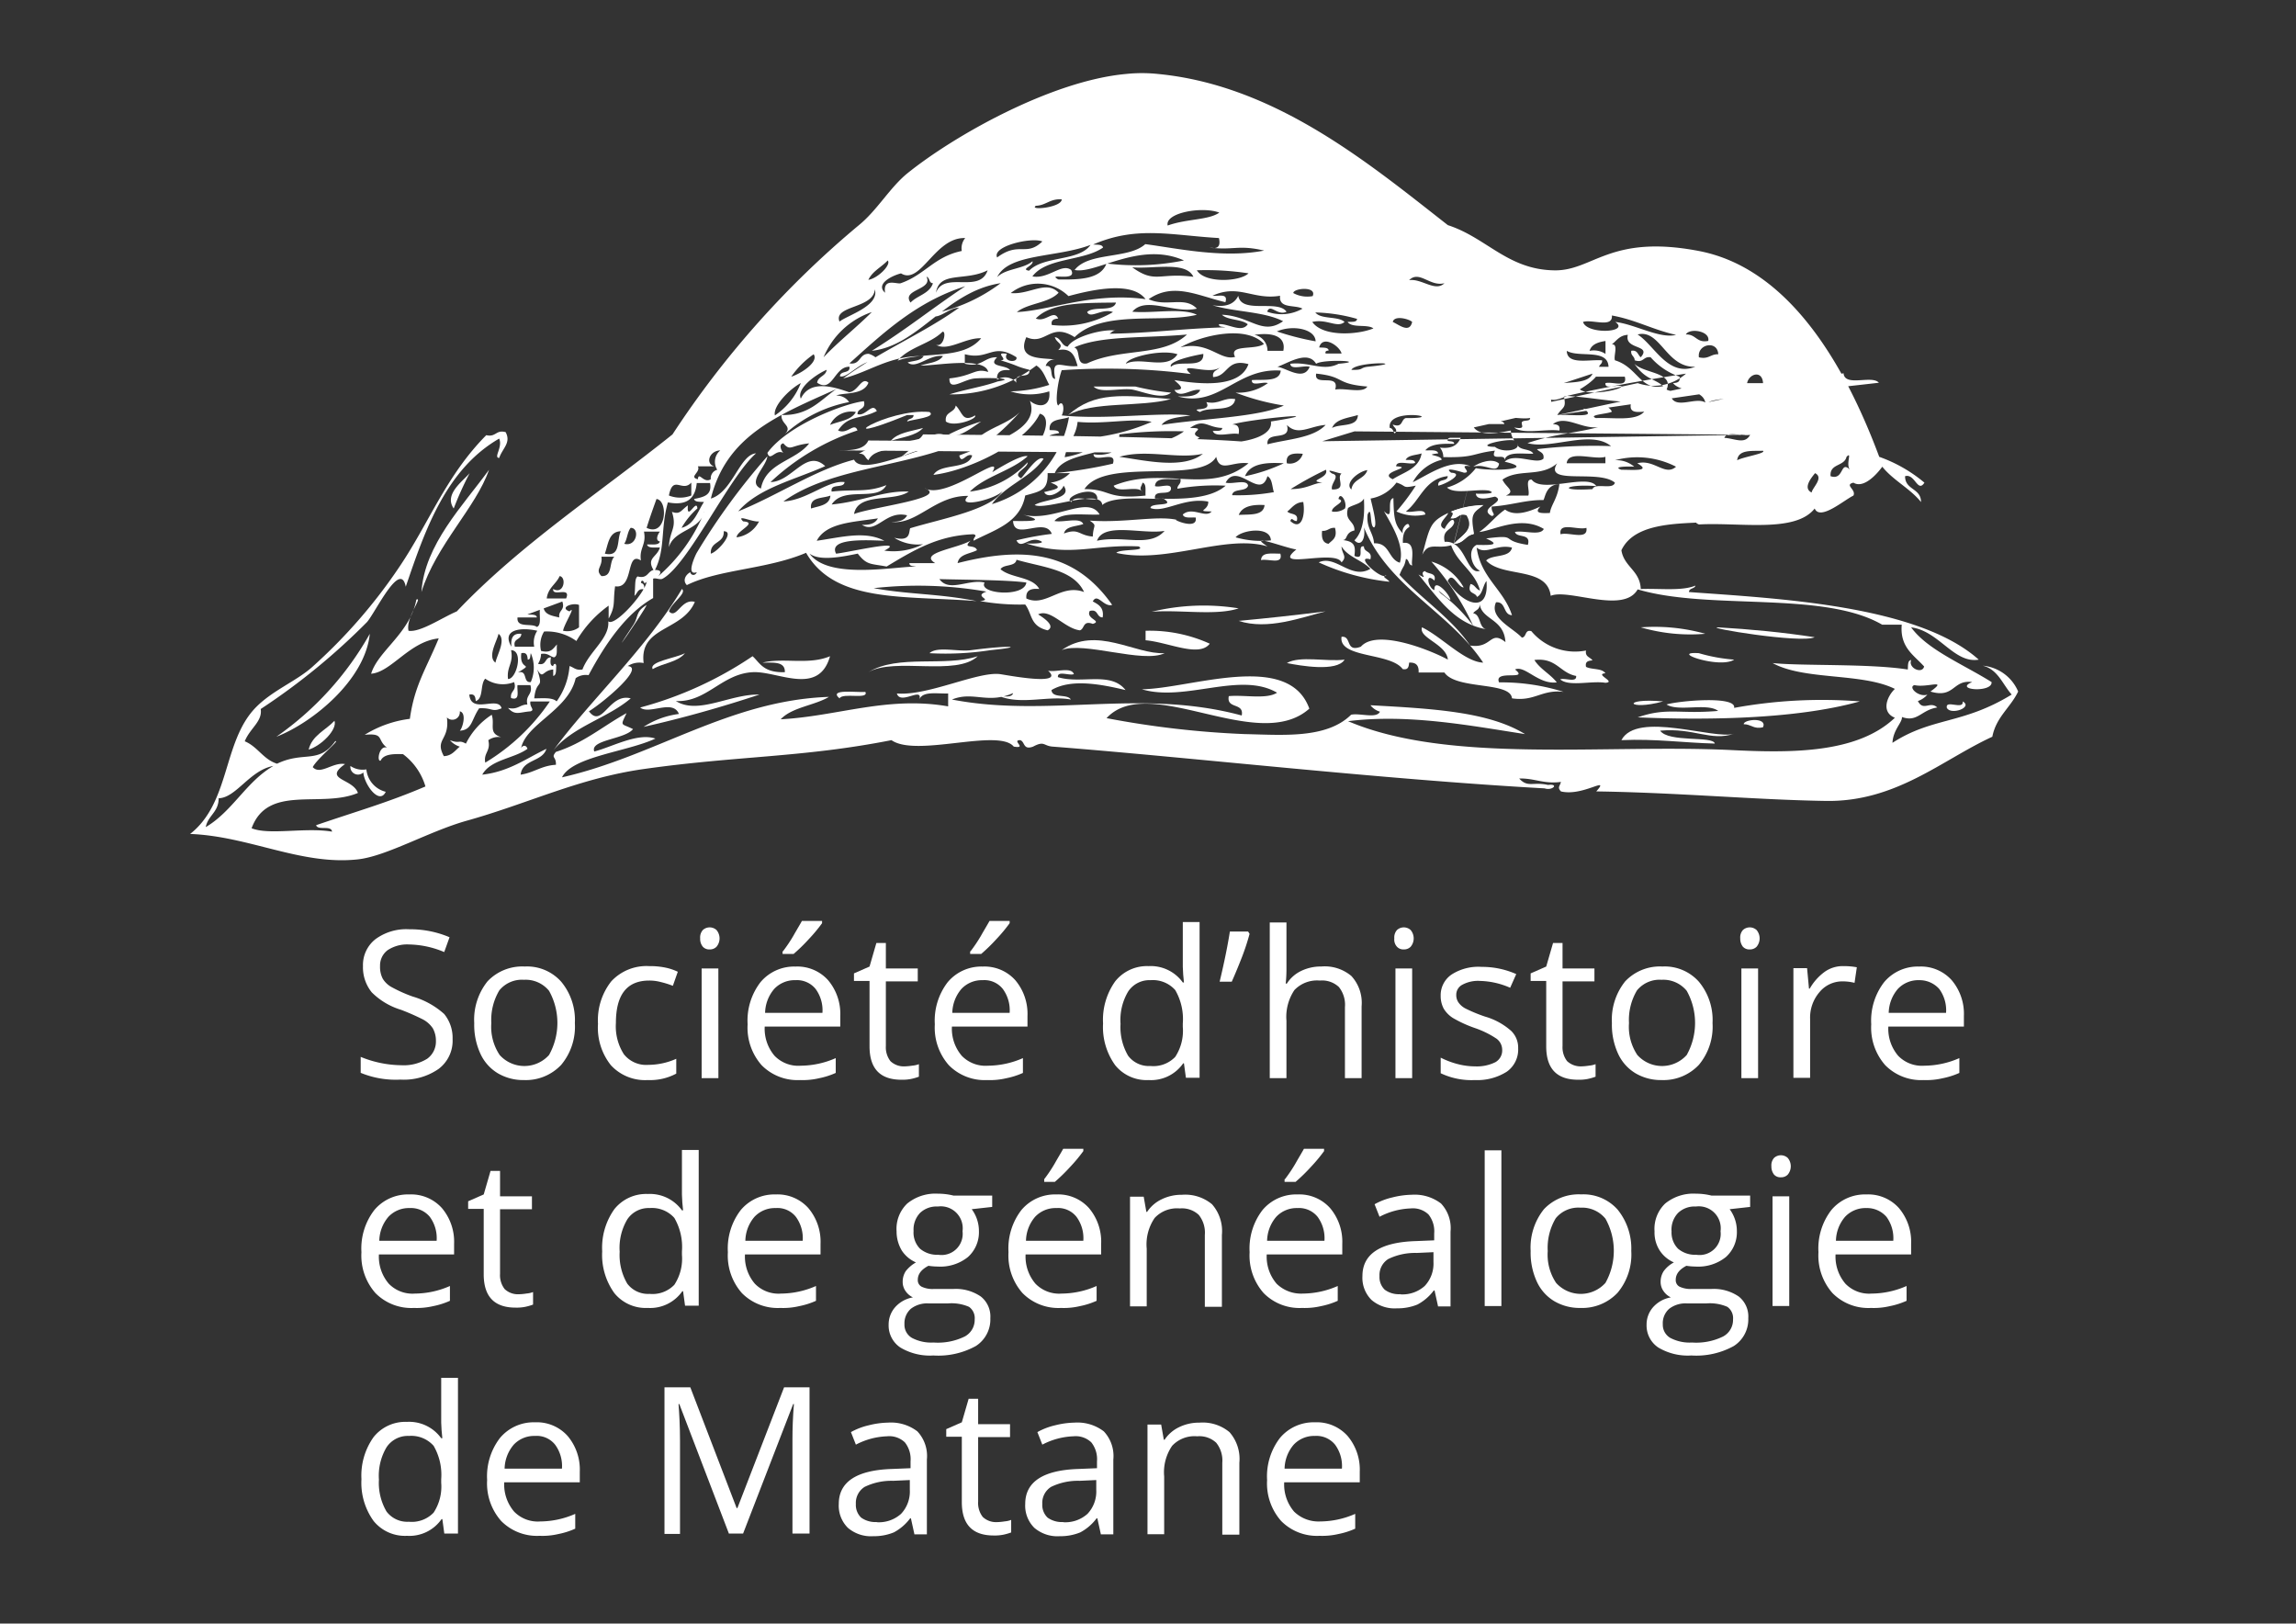
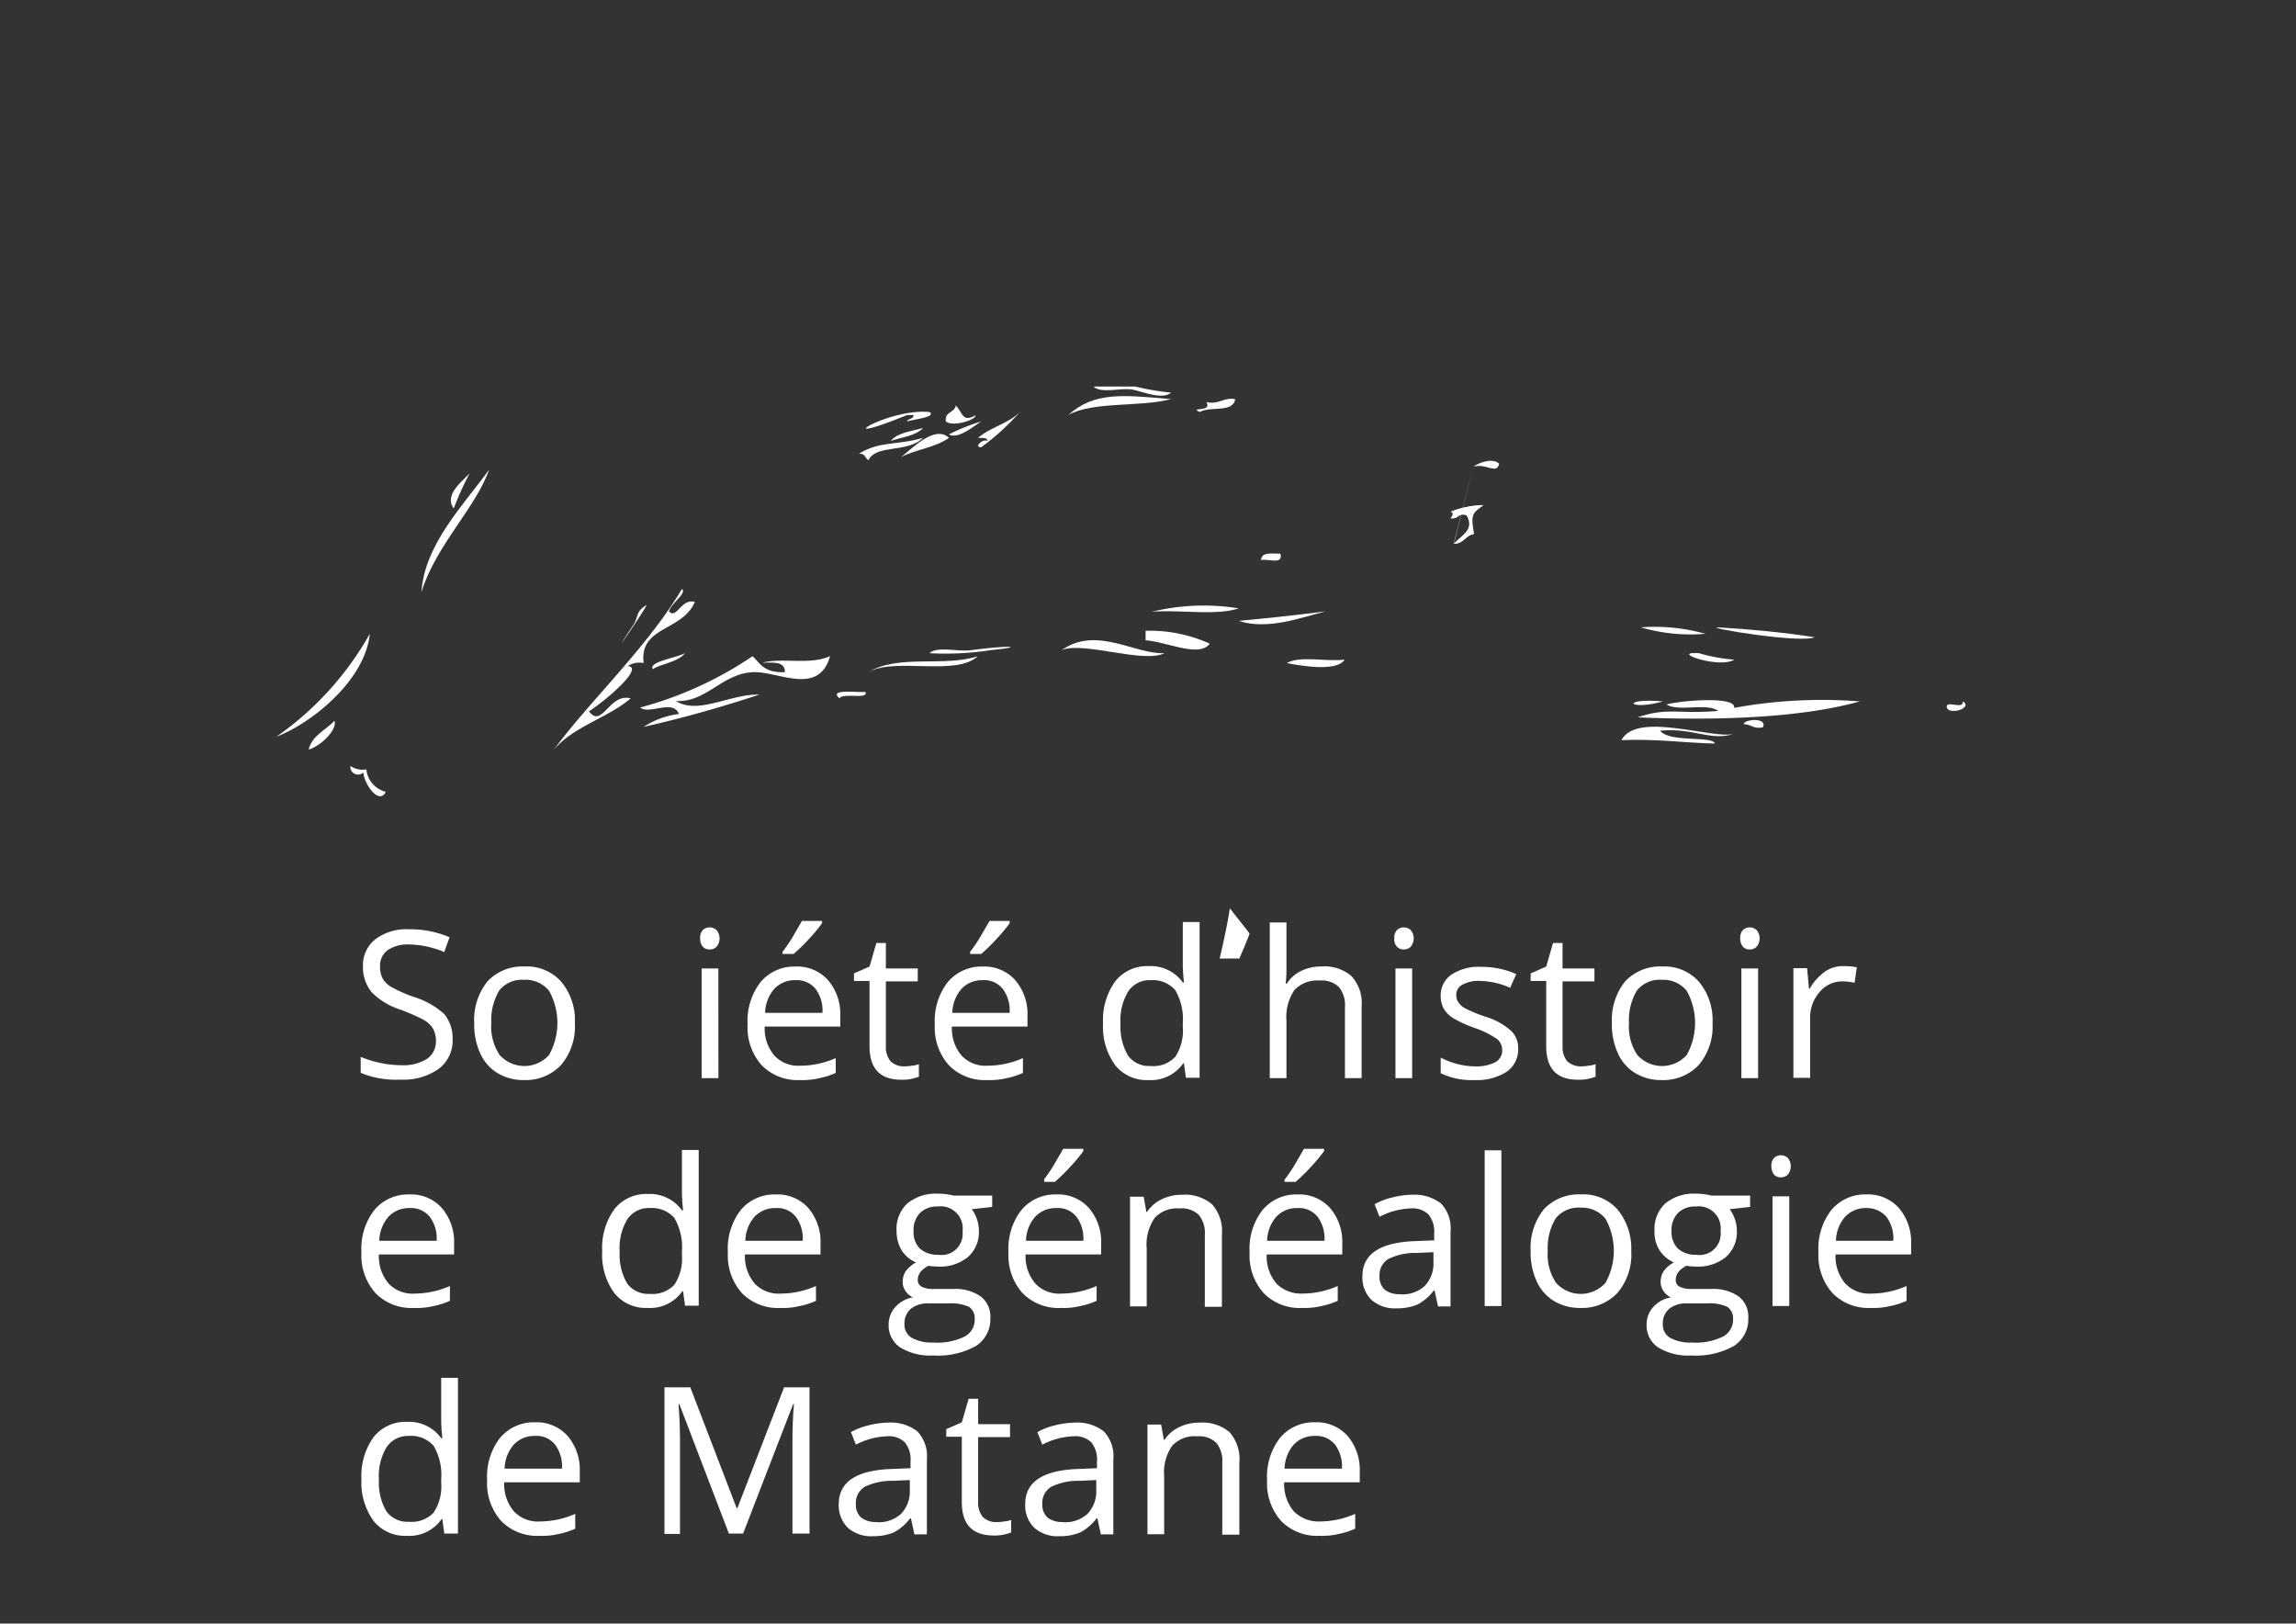
<svg xmlns="http://www.w3.org/2000/svg" width="157" height="111" viewBox="0 0 157 111">
  <rect x="0" y="0" width="157" height="111" fill="#333333" stroke="none" />
  <g id="Groupe_3880" data-name="Groupe 3880" transform="translate(-1821 -639)">
    <rect id="Rectangle_852" data-name="Rectangle 852" width="157" height="111" transform="translate(1821 639)" opacity="0" />
    <g id="sh" transform="translate(1833.905 644.025)">
      <path id="Tracé_3183" data-name="Tracé 3183" d="M243.3,82.915c-.6.519-1.947-.078-2.649-.208-.8-.13-2.181.286-2.649-.208h2.856a17.066,17.066,0,0,0,2.442.416Z" transform="translate(-176.127 -61.097)" fill="#fff" />
      <path id="Tracé_3184" data-name="Tracé 3184" d="M338,102.454c.389-.286,1.324-.623,1.766-.208C339.61,103.025,338.883,102.194,338,102.454Z" transform="translate(-250.161 -75.572)" fill="#fff" />
      <path id="Tracé_3185" data-name="Tracé 3185" d="M283.424,126.464c.208.8-.857.312-1.324.441C282.126,126.334,282.827,126.464,283.424,126.464Z" transform="translate(-208.776 -93.635)" fill="#fff" />
      <path id="Tracé_3186" data-name="Tracé 3186" d="M259.246,140.332c-1.532.519-4.025.078-5.946.234A15.062,15.062,0,0,1,259.246,140.332Z" transform="translate(-187.454 -103.765)" fill="#fff" />
      <path id="Tracé_3187" data-name="Tracé 3187" d="M282.146,141.7c-1.662.415-3.947,1.3-5.946.649C278.147,142.167,279.835,141.986,282.146,141.7Z" transform="translate(-204.408 -104.925)" fill="#fff" />
      <path id="Tracé_3188" data-name="Tracé 3188" d="M382.1,145.668a12.855,12.855,0,0,1,4.414.441,12.079,12.079,0,0,1-4.414-.441Z" transform="translate(-282.81 -107.803)" fill="#fff" />
      <path id="Tracé_3189" data-name="Tracé 3189" d="M256.088,147.618c-.727.961-2.83-.1-4.388-.234v-.649a9.911,9.911,0,0,1,4.388.883Z" transform="translate(-186.27 -108.635)" fill="#fff" />
      <path id="Tracé_3190" data-name="Tracé 3190" d="M408.783,146.575c-.961.441-7.634-.675-6.6-.675C404.4,146.03,406.6,146.238,408.783,146.575Z" transform="translate(-297.601 -108.034)" fill="#fff" />
      <path id="Tracé_3191" data-name="Tracé 3191" d="M29.188,147.6c-.312,3.142-3.9,6.076-6.388,7.037A21.289,21.289,0,0,0,29.188,147.6Z" transform="translate(-16.806 -109.293)" fill="#fff" />
      <path id="Tracé_3192" data-name="Tracé 3192" d="M236.637,150.169c-1.454.727-5.583-.831-7.037-.208C231.989,148.274,234.611,150.273,236.637,150.169Z" transform="translate(-169.908 -110.538)" fill="#fff" />
      <path id="Tracé_3193" data-name="Tracé 3193" d="M197.656,151.254c2.778-.364,3.713-.234,1.324,0a20.045,20.045,0,0,1-4.181.208C195.319,150.968,196.773,151.384,197.656,151.254Z" transform="translate(-144.144 -111.83)" fill="#fff" />
      <path id="Tracé_3194" data-name="Tracé 3194" d="M397.941,153.114c-.987.649-4.518-.571-2.415-.441a11.708,11.708,0,0,0,2.415.441Z" transform="translate(-292.264 -113.041)" fill="#fff" />
      <path id="Tracé_3195" data-name="Tracé 3195" d="M288.9,154.554c.883-.519,2.7-.078,3.947-.234C292.328,155.177,289.809,154.736,288.9,154.554Z" transform="translate(-213.81 -114.247)" fill="#fff" />
      <path id="Tracé_3196" data-name="Tracé 3196" d="M170.563,163.293c-.8-.675,1.194-.389,1.766-.441C172.588,163.4,170.77,162.877,170.563,163.293Z" transform="translate(-126.061 -120.571)" fill="#fff" />
      <path id="Tracé_3197" data-name="Tracé 3197" d="M396.49,165.157c-4.544,1.272-10.906,1.272-15.19,1.091,2-.7,2.83-.208,5.5-.441-.753-.571-2.726.078-3.531-.441.909-.26,4.8-.6,4.622.234a33.422,33.422,0,0,1,8.6-.443Z" transform="translate(-282.218 -122.228)" fill="#fff" />
      <path id="Tracé_3198" data-name="Tracé 3198" d="M382.241,165.266C379.8,165.941,379.307,165.007,382.241,165.266Z" transform="translate(-281.419 -122.337)" fill="#fff" />
      <path id="Tracé_3199" data-name="Tracé 3199" d="M463.765,165.4c.727.415-.831.961-1.091.441C462.544,165.244,463.842,166.023,463.765,165.4Z" transform="translate(-342.456 -122.471)" fill="#fff" />
      <path id="Tracé_3200" data-name="Tracé 3200" d="M409.2,170.585c0-.338,1.636-.493,1.324.208C409.875,170.948,409.719,170.585,409.2,170.585Z" transform="translate(-302.873 -126.098)" fill="#fff" />
      <path id="Tracé_3201" data-name="Tracé 3201" d="M379.649,172.335c.571.831,3.635.338,3.739.883-2.129-.052-4.051-.338-6.388-.234,1.065-2.025,6.362,0,7.712-.441C383.1,173.088,381.985,172.127,379.649,172.335Z" transform="translate(-279.034 -127.406)" fill="#fff" />
      <path id="Tracé_3202" data-name="Tracé 3202" d="M42.281,182.4a1.483,1.483,0,0,0,1.091.234,1.751,1.751,0,0,0,1.324,1.532c-.441.935-1.48-.519-1.532-1.324a.523.523,0,0,1-.883-.441Z" transform="translate(-31.224 -135.057)" fill="#fff" />
      <path id="Tracé_3203" data-name="Tracé 3203" d="M333.558,103.6l-1.324,5.271c.649,0,.753-.571,1.324-.649-.234-1.35-.13-1.4.649-1.973a6.17,6.17,0,0,0-2.207.441c.26.052.13.234,0,.441.519.078.467-.389,1.091-.208.6,1.013-.389,1.4-.883,1.973Z" transform="translate(-245.719 -76.718)" fill="#fff" />
      <path id="Tracé_3204" data-name="Tracé 3204" d="M115.471,140c-.1.338-3.09,4.648-.883,1.324C114.925,140.8,114.692,140.467,115.471,140Z" transform="translate(-84.16 -103.666)" fill="#fff" />
      <path id="Tracé_3205" data-name="Tracé 3205" d="M265.812,85.948c.909.182,1.143-.338,1.973-.208-.13.961-1.74.467-2.415.883C264.565,86.259,266.253,86.675,265.812,85.948Z" transform="translate(-196.227 -63.48)" fill="#fff" />
      <path id="Tracé_3206" data-name="Tracé 3206" d="M199.07,88.591c-.1-.7.6-.571.675-1.091.467.441.441,1.194,1.324.675C201.251,88.409,199.615,89.006,199.07,88.591Z" transform="translate(-147.298 -64.798)" fill="#fff" />
      <path id="Tracé_3207" data-name="Tracé 3207" d="M210.456,89.2a16.629,16.629,0,0,1-2.649,2.415c-.519,0,.078-.6.441-.441-.026-.26-.415-.182-.649-.208C208.431,90.239,209.7,89.979,210.456,89.2Z" transform="translate(-153.621 -66.057)" fill="#fff" />
      <path id="Tracé_3208" data-name="Tracé 3208" d="M181.312,89.349h-.441c-5.738,2.337-1.4-.493,1.532-.208.493.364-1.117.493-1.532.649C180.923,89.557,181.312,89.661,181.312,89.349Z" transform="translate(-131.747 -65.998)" fill="#fff" />
      <path id="Tracé_3209" data-name="Tracé 3209" d="M202.107,91.7c-.6.389-1.584,1.22-2.207.883a13.042,13.042,0,0,1,2.207-.883Z" transform="translate(-147.92 -67.908)" fill="#fff" />
      <path id="Tracé_3210" data-name="Tracé 3210" d="M186.807,93.4c-.493.545-1.428.623-2.207.883C185.067,93.712,186,93.634,186.807,93.4Z" transform="translate(-136.593 -69.166)" fill="#fff" />
      <path id="Tracé_3211" data-name="Tracé 3211" d="M190.5,95.234c-.883.649-2.285.8-3.3,1.324C187.8,96.169,189.485,94.273,190.5,95.234Z" transform="translate(-138.518 -70.325)" fill="#fff" />
      <path id="Tracé_3212" data-name="Tracé 3212" d="M180.588,96c-1.065,1.065-3.194.415-3.739,1.532-.234-.156-.234-.493-.649-.441C177.6,96.208,178.823,96.519,180.588,96Z" transform="translate(-130.374 -71.091)" fill="#fff" />
      <path id="Tracé_3213" data-name="Tracé 3213" d="M70.04,105.283a22.618,22.618,0,0,0-1.091,2.415C68.274,106.737,69.546,105.854,70.04,105.283Z" transform="translate(-50.829 -77.959)" fill="#fff" />
      <path id="Tracé_3214" data-name="Tracé 3214" d="M65.622,104.4c-.883,2.571-3.635,5.167-4.622,8.361C61.208,109.515,63.856,106.841,65.622,104.4Z" transform="translate(-45.087 -77.31)" fill="#fff" />
      <path id="Tracé_3215" data-name="Tracé 3215" d="M333.291,114.375c-.623-.182-.571.312-1.091.208.13-.208.26-.389,0-.441a6.17,6.17,0,0,1,2.207-.441c-.779.571-.883.623-.649,1.973-.571.078-.675.649-1.324.649C332.875,115.777,333.862,115.388,333.291,114.375Z" transform="translate(-245.867 -84.195)" fill="#fff" />
      <path id="Tracé_3216" data-name="Tracé 3216" d="M104.576,135.8c.364.286-.753.987-.883,1.532.519.571.831-.909,1.766-.649-.857,2.025-3.817,1.662-3.5,4.181a1.447,1.447,0,0,0-1.091.208c1.194.078-1.61,2.441-2.649,3.09.909,1.22,1.376-1.272,2.856-.883-1.584,1.35-3.947,1.921-5.271,3.531C98.215,143.512,102.162,139.851,104.576,135.8Z" transform="translate(-70.851 -100.557)" fill="#fff" />
      <path id="Tracé_3217" data-name="Tracé 3217" d="M124.023,152.7c-.493.623-1.506.675-2.207,1.091C121.53,153.271,123.4,153.038,124.023,152.7Z" transform="translate(-90.089 -113.069)" fill="#fff" />
      <path id="Tracé_3218" data-name="Tracé 3218" d="M186.178,153.5c-1.48,1.4-5.661.052-7.478,1.091C180.751,153.344,183.919,154.253,186.178,153.5Z" transform="translate(-132.225 -113.661)" fill="#fff" />
      <path id="Tracé_3219" data-name="Tracé 3219" d="M33.066,170.5c.208.6-.909,1.714-1.766,1.973C31.534,171.487,32.468,171.149,33.066,170.5Z" transform="translate(-23.099 -126.247)" fill="#fff" />
      <path id="Tracé_3220" data-name="Tracé 3220" d="M238.337,85.216c-2.155.571-5.3.13-7.037,1.091C233.118,84.7,235.013,84.93,238.337,85.216Z" transform="translate(-171.167 -62.955)" fill="#fff" />
      <path id="Tracé_3221" data-name="Tracé 3221" d="M126.286,153.5c.493.441.727,1.143,2.207,1.091.026-.753-.8-.649-1.532-.649,1.428-.364,3.142.182,4.622-.441-.779,2.752-3.557,1.013-5.271,1.091-2.129.1-3.168,2.077-5.271,1.973,1.532.961,3.713-.493,5.713-.441-2.6.857-5.245,1.61-7.92,2.207a5.781,5.781,0,0,1,2.415-.883c-.415-1.039-2.025.078-2.649-.441A25.419,25.419,0,0,0,126.286,153.5Z" transform="translate(-87.73 -113.661)" fill="#fff" />
-       <path id="Tracé_3222" data-name="Tracé 3222" d="M15.03,38.1c.8.13,2.311-.909,3.3-1.324,4.362-4.6,9.789-8.127,14.749-12.1A64.811,64.811,0,0,1,45.826,10.368c1.246-1.013,2.1-2.545,3.3-3.531C52.343,4.24,58.991.5,64.08.033a10.452,10.452,0,0,1,2.207,0C74.337.812,80.75,6.187,86.1,10.368c2.649.857,4.077,3.038,7.27,3.09,2.649.052,3.791-2.493,9.893-1.324s9.945,7.66,12.334,14.074a10,10,0,0,1,3.09,1.766c-.467.727-.649-.649-1.324-.441,0,.961,1.091.8,1.091,1.766-.753-.935-1.9-1.48-2.649-2.415-.415.571-1.3,1.506-1.973,1.091-.649.156.208.467,0,.883-.649.312-2.285,1.74-2.649.883-1.324,1.688-5.089.935-7.92,1.091-.7-.312.779-.208,1.091-.208-1.87.208-5.4-.13-6.388,1.973.182,1.143,1.272,1.376,1.324,2.649,1.272-.052,2.8.156,3.739-.234-.052.234-.441.156-.441.441,6,.441,15.632.883,19.812,4.622-1.688.286-2.726-1.973-4.622-2.207,1.117,1.532,3.5,2.493,5.5,3.739.078.753-2.649.545-1.324,0-1.35-.182-1.194,1.142-2.856.649,1.246-.909-.234-.234-1.091-.441-.467.13.286.857.883.649a1.529,1.529,0,0,1-.649.441c.364.727.831-.026,1.324.441-1.091.156-1.35,1.039-2.415.649.026.389-.6.857-.649,1.766,2.726-1.766,4.8-1.246,8.153-3.3-.623-.7-.935-1.714-1.973-1.973a2.912,2.912,0,0,1,2.415,1.766c-.519,1.091-1.506,1.74-1.766,3.09-3.453,1.584-6.6,4.492-11.451,4.388-4.778-.078-10.1-.571-15.632-.649.987-1.117-.909.364-2.415,0-.26-.286-.078-.338,0-.649-1.194.156-1.792-.26-2.856-.234.6.649.935.208,1.973.441.779-.1.312.415-.234.234-11.217-.623-24.3-2.129-33.652-2.856-.623-.052-.545-.415-1.324,0-.7.26-.545-.338-.883-.441-.623,0,.519.6-.441.441-1.039-1.272-6.673.753-8.361-.441-6.05,1.194-10.516,1.065-16.93,1.973-4.414.623-7.92,2.363-12.1,3.531-2.6.727-5.5,2.441-7.478,2.649-3.869.415-7.4-1.584-11.451-1.74,2.726-2.129,2.233-6.232,4.414-8.569,1.143-1.22,2.856-1.87,3.947-2.856A36.351,36.351,0,0,0,14.4,33.737c2.051-3.038,3.194-6.232,5.946-9.01.675.156.649-.389,1.324-.208.389.727-.208,1.091-.441,1.766-.415-.026.26-.727,0-1.324-3.635,2.1-5.063,6.232-6.388,10.127-.364-1.87-2.077,1.766-2.649,2.415a44.958,44.958,0,0,1-7.27,5.946c.13.857-.727,1.3-1.091,2.207C4.716,46.02,5.1,46.9,6.04,47.188c1.844-.883,2.83.052,3.973-1.532.415-.156-1.246,1.194-1.532,1.766.519.571,1.376-.364,2.207-.208-1.532,1.091.519.961.883,1.973C9.052,50.252,5.417,48.564,4.3,51.6c1.194.493,3.687-.078,5.5.234-.052-.467-.961-.052-1.091-.441,2.882-.987,4.856-1.532,7.478-2.649a4.266,4.266,0,0,0-1.532-2.207c-.7-.026-1.324,0-1.532.441-.286.1-.1-1.091.441-.883-.727-.545-.156-1.013-1.532-.883a7.641,7.641,0,0,1,3.09-1.091c.312-2.285,1.117-3.428,1.973-5.5-2,.208-3.246,2.311-4.622,2.415.467-1.558,2.674-2.778,3.09-5.063C16.043,35.737,14.823,37.217,15.03,38.1ZM57.93,9.044c-.519.338,1.766.13,1.766-.441-.809-.053-1.069.415-1.77.441Zm-2.649,3.531c1.506-1.117,1.973-.026,3.09-1.091-.73-.311-3.457.316-3.093,1.091ZM66.94,10.394c1.3-.467,2.8-.364,3.531-.883C69.328,9.07,66.732,9.511,66.94,10.394Zm-5.271,1.324c-2.311.883-5.609.571-6.388,2.207.571-.6,1.792-.545,2.415-1.091.1.312-.857.545-.234.649,1.013-1.039,3.4-.623,4.206-1.766Zm6.388,1.065c-3.012-1.35-6.05.961-7.478.649.961-1.246,3.687-.727,4.83-1.766,2.181.286,5.3.987,8.127.441-1.766-.415-2.1,0-3.739-.208.571.13.779-.078.649-.649-3.22-.182-5.609-.857-8.6.441.26.026.623-.026.675.208-1.324.935-3.869.675-4.83,1.973,1.091.208,2-.935,2.649-.441.467.857-1.714.156-.883.649,1.48.026,2.908-.026,3.3-1.091a16.657,16.657,0,0,0,5.3-.208ZM68.7,13.9c-.519-1.091-2.726-.519-4.181-.649C66.1,14.394,66.363,13.589,68.7,13.9Zm-20.02.441c1.662-.571,2.285-1.818,4.181-2.207a1.1,1.1,0,0,1,.234-.883c-2.077-.078-3.038,3.246-4.388,2.415-.545.13-1.792.7-1.091,1.324-.156-1.039.8-.571,1.065-.649Zm-2.207-.234c.649-.1,1.584-1.039,1.324-1.324C47.356,13.25,46.758,13.51,46.473,14.107ZM44.5,16.963c.493-.415,2.752-1.065,2.415-2.207C46.837,16.08,44.059,15.847,44.5,16.963ZM43.411,19.4c1.039-1.091,2.233-2.025,3.3-3.09a5.492,5.492,0,0,0-3.3,3.09Zm25.525-5.946c.545.909,2.96.779,3.531.208a19.13,19.13,0,0,0-3.531-.208Zm-14.307,0c-1.532.779-3.3.026-3.531,1.532C51.669,13.48,54.084,15.086,54.629,13.454Zm-5.271,2.207c.467-.493,1.3-.6,1.532-1.324-.286,0-.208-.389-.441-.441.467.909-1.74.857-1.091,1.766Zm36.508-1.324c-.987.26-1.714-.909-2.415-.208C84.308,14,85.243,14.96,85.866,14.337Zm-30.354,0c-3.739.571-5.557,4.258-8.8,4.622,2.493-1.558,3.973-2.8,6.388-4.414-3.35,1.065-5.609,3.194-7.92,5.271.779.13.649-.675,1.324-.649a1.462,1.462,0,0,1,.675.441c-1.194-.1-2.1,1.272-2.649,1.091.026-.415.727-.156.649-.649-1.039-.026-1.142,1.818-2.207,1.091.052-.441.6-.441.649-.883-.779.338-2.077,1.3-1.766,1.973.6-1.272,2.129-.857,3.3-.441.623-.052.857-1.091,1.324-.649-.338.883-1.74.649-2.207.883a.991.991,0,0,1,.883.441,9.115,9.115,0,0,0-4.414,2.207c.6-.571-.26-.675-.208-1.324,1.87.052,2.649-1.013,3.739-1.766-4,1.792-7.5,3.168-8.569,7.478,1.48-.441,1.973-3.012,3.09-3.09-1.844,1.61-4.648,7.634-6.388,8.569-.182.1-.467-.078-.649,0v1.324c-1.818,1.039-3.22,3.038-4.414,5.271a1.19,1.19,0,0,0-.883.208c-.493,2.207-3.453,3.142-3.739,4.83a.246.246,0,0,1,.234-.208c.1,0,.182.1.208.208-.935.675-2.519.727-3.09,1.766,1.844-.208,3.012-1.117,4.388-1.766-.286.909-1.636.7-1.766,1.766.909-.13,1.428-.623,2.415-.675.026-.6-.364-.441,0-.883,1.9-.6,3.22-1.766,4.83-2.649-.441.935-.389.675.441,1.091-.545.7-2.96.727-2.649,1.532,1.22-.312,2.96-1.3,4.181-.883-1.947.909-5.687,1.22-6.388,2.649,6.336-1.428,11.451-5.271,18.254-5.5-1.013.6-2.519.7-3.3,1.532,3.9-.208,7.3-1.61,11.451-.883v-.883c-.779.026-1.792-.182-1.973.441.286-.961-1.3.389-1.532-.441,2.1.182,5.5-1.506,7.037-1.324.415.052,4.518.857,3.3-.234.519.13,1.584-.286,1.766.234-.312.13-1.143-.26-1.091.208,1.584.493,3.609-.415,4.622.883-1.636-.389-3.713-.8-5.063,0,.052.6,1.091.234,1.324.649-1.506-.286-3.3.364-4.83-.208.338-.026.8.078.883-.234-1.74.779-2.726-.156-4.181.441,6.6,1.272,12.905-.779,19.812,1.091.182-.909-1.065-.415-.883-1.324,1.065-.1,2.571.234,3.3-.234-2.519-1.48-6.284.649-9.244-.234,3.376-.052,10.023-2.649,11.451,1.324-3.531,3.142-10.958-2.493-13.866.649a63.9,63.9,0,0,0,9.452,1.091c2.571.052,5.583.338,7.27-1.324.6-.13,1.74.286,1.973-.208a1.27,1.27,0,0,1-.649-.441c4.258.234,8.075.441,10.568,1.973-3.713-.571-7.972-1.4-12.1-.883,6.881,2.934,17.527,1.558,26.174,1.973,4.155.208,8.647.234,11.217-2.207-.961-.389-.545-1.454,0-1.973-2.259-1.117-6.18-.571-8.361-1.766,2.025.208,6.621.026,9.244.441.026-.26-.026-.623.234-.649-.234.545.753.987.883.441-.7-.779-1.662-1.3-1.532-2.856H115.8c-4.025-2.337-11.814-.961-16.722-2.415-.961,1.714-4.726-.078-5.946.441-.234-2.025-3.324-1.22-4.414-2.415.441-.441,1.61-.156,1.766-.883-1.039-.26-1.792.519-2.415,0,.286,2.077,1.844,2.856,2.415,4.622-.623-.026-.389-.935-1.091-.883-.493,1.065,1.143,1.74,1.766,2.415.338-.026.182-.571.649-.441a3.9,3.9,0,0,0,3.739,1.324c-.078.441.286.441.441.675-.26.026-.519.052-.441.441.389.208,1.091.078,1.324.441-.779.052.779.6,0,.649-.961-.156-2.493.286-3.09-.234.312-.13,1.142.26,1.091-.234-1.117-.208-1.35-1.272-2.856-1.091.389.623,1.091.961,1.532,1.532-1.272.156-2.181-1.194-2.856-.883,1.013.8-1.48-.026-1.091.883a14.114,14.114,0,0,1,4.414.649c-1.506-.182-1.973.675-3.531.441-.1-1.168-3.817-.571-4.622-1.766H84.1c.026-.493-.182-.7-.649-.675-.026.26-.052.519-.441.441-.831-1.142-4.388-.727-4.181-2.207.727-.078.234,1.091,1.324.675,1.065-1.22,4.648.182,5.946.883-.1-1.065-2.025-1.48-1.766-2.207,1.376.675,2.908,2.363,4.181,2.415-2.311-3.479-6.466-5.141-8.153-9.244.13.727-.182,1.376-.649.883.753-.753.675-2.207.649-2.856-.208.389-.779.415-1.091.649-.26.909.467.857.441,1.532-.7.156-.415.727-.883.649.935.078.961.441.883,1.091.779.338.13-.753.649-.649,0,.441.6.286.441.883-1.168-.338.8,1.48,1.091,1.091-.389.1.1.234.208.441a15.481,15.481,0,0,1-4.83-1.324c1.168-.545,2.207,1.22,3.531.441-.571-.6-1.532-.8-1.973-1.532.026.545.415.675,0,1.091-.415-.935-4.882.571-3.09-.883-.753-.1-3.453-1.168-1.973-.208-2.856-.857-6.933,1.22-10.334.441.234-.286,2.077-.1,1.532-.441-3.038-.156-4.674.753-7.712-.208.286.026,1.584.026.883-.208s-1.22.649-1.532,0a19.811,19.811,0,0,1,2.415-.441c-.467-1.194-2.571.519-2.649-.883,1.532.026,2.129-.026.649-.441,2.1.571,4.466-1.376,5.271,0-1.142.052-2.545-.208-3.09.441.6.13,1.74-.286,1.973.208-.493.182-1.194.13-1.324.649,1.039-.389.987.13,1.973.208.026-.831.338-.7-.208-1.091,2.467.182,4.83-.415,6.154,0-1.013-.312,1.272.8,1.091-.208-.338-.026-.8.078-.883-.208.649-.571,1.558.286,1.973-.208-1.168-.026-.182-.052-.234-.675-1.636-.312-3.012.8-3.947.441-.026-.415,1.818-.052.883-.649-.727.1-3.376-.26-4.181.441-.078-1.168-3.9.389-4.622,0,.571-.389,2.674-.389,1.973-1.324-.078.364-1.039.987-1.324.441.831-.208,1.376-.286.441-.649a2.215,2.215,0,0,0,1.324-.649H58.731c.026,1.143-.389,1.22-1.532,1.532-.338,1.87-2.077,2.337-3.531,3.09-.026-.26.312-.338,0-.441-2.363.078-3.973,1.013-5.946,2.207-1.091-.208-1.35-.078-1.973-.883-1.142.234-2.6.519-3.3,0,1.272,1.766,5.661.909,7.27.883-.182-.052-.441,0-.441-.234h1.766c-1.168-.7,1.48-.987,2.415-1.532-.6.6.312.208.441.649-.493.26-1.22.26-1.324.883,4.388-1.117,7.946-.883,10.568,2.856-.571.182-1.013-.857-1.324-.234.389.208.779.415.675,1.091-.441,0-.286-.6-.883-.441-.286.545.883.675.208.883-.7-.26-.545.338-.883.441-1.065-.13-2-1.506-2.856-1.091.286.182,1.246.779.649,1.091-1.22-.286-1.039-1.117-1.532-1.766a15.491,15.491,0,0,1-3.09-.234c.961-.1-.519-.312.441-.649a27.352,27.352,0,0,0-7.712-.234c2.415.441,4.44.364,7.037.883-4.959-.389-9.659.156-11.659-3.3-2.7,1.142-5.946,1.117-8.153,2.207-.286-.286-.13-.675.234-.883a.214.214,0,0,0,.26.182.257.257,0,0,0,.182-.182c-.779.286-.078-1.194,0-1.324a45.13,45.13,0,0,1,4.83-6.6c-.078.727-1.4,1.792-.441,2.207.338-1.792,2.363-1.87,3.3-3.09-1.272.13-1.272.571-1.766,0-.338.052-.156.493,0,.649-.545-.286-.909.649-1.091,0,1.428-1.947,5.349-3.4,6.6-3.531.156.6-.441.441-.441.883.571.182,1.013-.857,1.324-.208-1.194.6-1.947.26-2.649,1.324.623.312,1.117-.6,1.324,0a15.959,15.959,0,0,0-5.946,3.531c1.48-.026,2.441-2.311,3.739-1.091-2.077.935-4.544,1.48-5.946,3.09,2.7-1.091,5.3-2.856,7.92-3.531.649,1.35,5.661-1.532,8.153-1.532-4.155,2.077-9.529,1.921-12.983,4.388,1.61-.078,3.064-1.48,4.181-1.324-.052.467-.987.052-.883.649,1.688-.182,2.415.078,3.739-.441-.6,1.168-2.908.026-3.739,1.324,2.129-.208,3.557-.961,5.271-.883-1.013.727-3.479.052-3.739,1.532,1.3-.493,6.543-1.091,4.83-1.766,1.454.857,5.531-2.6,4.622-1.091.623-.389,2.025-1.22,2.415-1.091-1.117,1.013-2.882,1.35-3.947,2.415a6.439,6.439,0,0,0,3.947-2c.026.415-1.117.753-.441,1.091.389-.441,1.168-1.61,1.532-1.324-.909,1.3-2.6,1.792-3.531,3.09a7.559,7.559,0,0,0,5.271-5.946c-.519.208-1.4.078-1.324.883.26.026.623-.026.649.208-.987.182-.779.208-.441.883-.519-.961-.961.389-1.324,0,.571-.1,1.376-2,.441-2.207-.909,1.947-4.752,3.869-7.27,4.181.493-.831,2.337-.312,2.649-1.324-.415-.208-.727.649-.883,0,1.921-.779,5.609-1.662,4.83-3.739.545.467,1.454.493,1.324-.649a4.334,4.334,0,0,1-2.649,0,9.13,9.13,0,0,0,2.649-.441c-.26-.467-.415-1.039-.883-1.324a9.528,9.528,0,0,1-5.946,1.973c1.065-.338,2.285-.519,3.3-.883,1.454-.234-.779-.26-1.532-.208-.8.052-1.792.935-1.766,0,1.662-.182,1.74-.727,2.649-.441-.208-1.091-3.791-.389-4.622-.441.571-.182,1.246-.208,1.532-.649-.935-.13-1.844.935-2.415.441.389-.13.909-.1,1.091-.441-2.389-.026-3.635,1.065-5.5,1.532,2.441-1.818,5.453-3.064,7.92-4.83-.7-.026-1.506.961-1.973.441a11.549,11.549,0,0,0,4.83-2.129ZM41.2,20.728c.675-.208,1.9-1.013,1.532-1.532A6.134,6.134,0,0,0,41.2,20.728Zm.649.441c-.779.415-1.921,1.584-1.766,2.207a4.732,4.732,0,0,0,1.77-2.206Zm-6.6,8.8c-.312,1.3-2.051,1.194-2.415,2.415.052-1.194.571-1.272.208-2.415.571.208.6-.1,1.091-.441-.1,1.168.6-.519.649.208A5.3,5.3,0,0,0,33.7,31.063c.883-.234,1.091-1.117,1.532-1.766-.26-.026-.623.026-.675-.208.623-.13,1.246-.234,1.091-1.091h-.909c-.1,1.013-.623,1.584-1.973,1.324-.519,1.818-.156,3.168-.883,4.622.415,0,.467.156.208.441a11.609,11.609,0,0,0,3.168-4.414Zm-.883-2c-.623.7-1.246-.571-1.532.883a2.079,2.079,0,0,0,1.532,0Zm52.607-3.064h-.649c-.13,0-.26.026-.234.208.156.052.441,0,.441.208-.831-.026-1.61,0-1.973.441.338.026.8-.078.883.208-1.091.13.234.1.234.441A3.123,3.123,0,0,0,83.7,27.943c1.039-.493,2.6-1.662,3.947-1.091-.961-.156.182.441-.441.441-.26-.078-1.454-.441-.883,0,.987.052-.467.831-.883.883-.052-.519.649-.234.649-.649-1.584.182-1.87,1.662-2.856,2.415.389.13,1.3-.26,1.324.208a3.007,3.007,0,0,1-1.973-.208,14.91,14.91,0,0,0,1.324-1.766c-.987.208-.571.026-1.324-.208a2.774,2.774,0,0,1-1.766,1.091c.1.493.493,1.844.234,1.973-.312-.026-.13-1.584-.441-.883-.1.935.389,1.22.441,1.973,1.091-.052.961,1.091,1.766,1.324.338-1.168-.545-2.545-1.091-3.531.753.779.13-.8.649-.883.026,1.428.1,1.844.649,2.415-.156-.364.441-.961.441-.441-.338.182-.467.545-.441,1.091,1.013-.156.493,1.35.649,1.532-.286,0-.208-.389-.441-.441-.13.623-.156.389-.441,1.091,1.558,1.688,3.531,2.934,4.83,4.83,1.506.234,1.35-1.091,2.415-.234-.1-1.636-1.662-1.506-1.766-2.649.052.441-.286.441-.441.675.545.1.364.961.883,1.091-2.077-.364-3.142-1.921-4.622-3.739.779.441-.026-.1.441-.234.208.234.8.078.649.649-.675-.623-.415.545,0,.649-.052-.883,1.039.26,1.091.675-.234-.1-1.143-.987-.649-.441a10.462,10.462,0,0,1,2.207,2.207,17.762,17.762,0,0,0-2.856-4.388,3.719,3.719,0,0,1,2.207,1.766c-.415,0-.753-1.143-1.091-.441.935,1.558,2.856,2.363,2.649,0-.26.338-.26.909-.649,1.091-.1-.338-.7-.182-.441-.883.312.052.364.364.649.441-.364-1.324-1.532-1.844-1.973-3.09-1.013.286-1.532-.26-1.973.649.519-1.921.519-2.259,1.766-2.856-.052.26-.883.831-.234,1.091.052-.208.6-.961.649-.441-.13.545-.857.467-.649,1.324,1.454-.13,1.48,2.337,2.415,1.973-.6-.26-.883-1.454-.234-1.766,1.065.026,1.636,0,.649-.441,2.311-.286.831.13,2.856.441.234-.831-.753-.441-.883-.883.6-.13,1.74.286,1.973-.208-1.584-.961-3.479.13-4.414.208.649-.441,1.117-1.091,1.766-1.532.727.545,1.844.052,2.415-.208-.467.467.052.467.649.441.078-.571.519-.961.649-1.973-.909.026-.961.883-1.091,1.091-1.168-.026-2.233.364-3.531.441-.078.389.338.571,0,.649-1.013-.545,1.039-.961.234-1.324-.156,0-1.272.389-1.324-.208.286.026,1.584.026.883-.208-.883-.13-2.337.286-2.856-.208a3.823,3.823,0,0,0,1.973-1.324c1.142.234,4.232.078,1.973-.441.675-.649,2.181.234,2.649-.208.078-.441-.286-.441-.441-.649a32.7,32.7,0,0,1,5.063-.208c-1.4-1.143-4.077.26-5.713-.208,2-.675,3.324-.675,4.83-1.091-1.117.156-2.233-.857-3.09-.208.26.026.519.052.441.441-.961-.13-2.493.286-3.09-.208,1.013.182.234-.338.649-.441.182-.052.441,0,.441-.208-.753.13-2.051-.286-2.415.208.26.026.623-.026.649.208h-2.2c.312.935,1.792.6,2.649.441a1.121,1.121,0,0,0,.234.675c-.649-.13-2.83.415-1.324.441.545.441,1.766.234,1.532-.208.078.493.883.286,1.091.675-.779.026-1.792-.182-1.973.441.078-.519-1.013.13-.649-.649-1.558.182-1.35.493-3.531.441a1,1,0,0,0-.234-.649c.883.1,1.22-.208,1.428-.675ZM55.719,28.44c-.208.6-3.4,1.4-2.415.441-2.259-.052-3.531,2.025-5.271,1.766.545.026.909-.1,1.091-.441-1.48-.364-2.077,1.3-3.09.649.545.026.909-.1,1.091-.441-1.662.26-3.531.286-4.181,1.532,1.662-.234,3.3-.7,4.622,0-1.3-.052-3.843-.182-3.3.883.909-.1,4.908-1.039,3.3-.208a4.479,4.479,0,0,0,2.649-.441,2.985,2.985,0,0,1-1.973-.441c1.142.286.987-.389,1.091-.649C51.564,30.414,54.992,29.816,55.719,28.44Zm8.8-2.649c1.194-.441,2.6-.623,3.531-1.324a27.783,27.783,0,0,0-4.414.208c.026,1.558-3.765,1.013-4.414,2.649a30.942,30.942,0,0,0,3.973-.649c.312-.961-1.324,0-1.324-.649,1.4.286,2.363-1.013,3.09-.675-.286,0-.545.052-.441.441Zm-4.622.441c.857-.13,2.726-.727,1.766-1.324a13.876,13.876,0,0,0,4.181-1.091c-1.22-.286-3.246.182-5.063,0-.1.987-.7,1.48-.883,2.415ZM56.6,19.4c-1.636-1.039-1.87.234-3.531-.208v.649c1.168.286,1.3-.467,2.207-.441-.7.7.623.493.883.883-.571-.052-.935.078-.883.649a1.013,1.013,0,0,1,1.324.208c-.208-.8.987-.182.883-.883-.961-.234-.675-.26-1.973-.649.623,0-.519-.6.441-.441-.338.545.753.649.649.234Zm-8.127.234c1.818-.675,4.44,0,5.713-1.532-1.091-.052-2.285.935-3.09.441.545.208.727-.987.441-.883-.831.831-2.285,1.039-3.064,1.973Zm11.01-4.648c-.675.727-2.077.7-2.856,1.324,2.259-.1,5.193-1.376,8.8-.883-.935-1.246-3.635-.649-5.271-.208a3,3,0,0,0-3.947-.208c1.3.13,2.415-.909,3.272-.026Zm-1.558,1.766c.675.286,1.22-.649,1.532,0-.26.026-.519.078-.441.441A6.675,6.675,0,0,0,63.2,16.31c-.753-.286-1.532.493-1.766,0,.441-.441,1.792.026,1.973-.649C61.249,15.687,58.99,15.635,57.925,16.752Zm7.712-1.324c1.22.571,2.467-.234,3.3.649-1.584.364-3.479-.883-4.414.208,1.4.13,3.376-.286,4.414.208-2.337.6-6.414-.364-8.361,1.532-1.662-1.065-1.973.6-3.3,0-.7,1.61,1.142,1.4,1.973,1.532A.6.6,0,0,0,58.6,20c.6-.1.208.831.649.883-.286-1.532.415-.753,1.532-.883-.182-.623-.364-1.272-1.324-1.091.441-.441-.1-.441-.234-.883.441.052.441.6.883.649.389-.7,2.493-1.246,3.3-1.091-.208-.052-.389.208-.441.208,2.986-.052,4.726-.338,7.92-.441-.182-.052-.441,0-.441-.208.6-.078,1.558.623,1.973,0-.441-.364-1.35-.26-1.766-.649,1.947.078,2.752,1.454,4.181.441-1.324-.675-3.324-.623-4.83-1.091.961.156,1.506-.1,1.766-.649.208,1.272,2.7.234,3.3,1.091-.623.312-1.117-.6-1.324,0a2.9,2.9,0,0,0,2.415-.208c-.519-.286-1.636.026-1.532-.883-1.844.312-2.83-.831-4.622,0,.389.052,1.091-.208.883.441-1.952-.464-3.562-1.373-5.25-.205Zm11.217-.208c.312-.7-1.324-.545-1.324-.208a2.013,2.013,0,0,0,1.324.208Zm2.181,1.766c-.493.441-1.22-.234-2.207,0,.727,1.039,3.116.883,4.181.441-.415-.312-1.454,0-1.766-.441.26-.026.623.052.649-.208a11.275,11.275,0,0,0-2.856-.441c.389.493,1.558.234,2,.649Zm22.668.883c-1.558-.338-2.778-1.039-4.388-1.324.078.883-1.376.234-1.973.441.26.883,3.246.727,2.207,0,1.35.156,3.038,1.168,4.155.883Zm-18.046-.883c-.156-.182-1.22-.493-1.324,0,.417.185,1.144.808,1.325,0Zm-6.6,1.324c-.026-.857-1.584-1.142-2.649-.675a18.775,18.775,0,0,0,2.655.678Zm-3.3.649h1.091c.182-.883-.545-1.3-1.973-1.091a1.1,1.1,0,0,1,.89,1.1Zm-5.946-.234c1.921-.467,2.7.935,3.739.649-.467-.883,1.376-.441,1.973-.883-1.168-1.3-4.232-.623-5.713.234Zm35.21,1.324c-2,.078-2.389-2.6-3.947-2.207C100.242,18.595,101.151,20.776,103.021,20.049Zm.883-1.766c.156-.675-1.272-.909-1.532-.441C103.072,17.816,103.1,18.442,103.9,18.283ZM64.08,19.845c1.013-.519,2.8.467,3.531-.649C66.572,18.832,64.211,19.378,64.08,19.845Zm3.09.208c.493-.519,2.259.208,2.207-.883C68.6,19.3,66.936,19.689,67.17,20.053Zm1.091-2.207c-2.882.26-5.868.052-7.712.883.493.156.052,1.246.883,1.091,2.337-1.091,5.141-.415,6.829-1.973Zm33.029,3.973c.156,1.324,1.714.234,2.415.675-.208-.961-1.688-.675-2.207-1.324.26-.026.519-.052.441-.441A4.663,4.663,0,0,1,99.965,19.4c-.519-.078-.467.415-1.091.208,0-.286-.286-.312-.234-.649.441-.078.441.286.649.441.779-.883-1.143-.493-.883-1.532-.571.026-.779.415-1.091.649.467-.026.1.779.208,1.091,1.558.467,1.74,2.1,3.3,1.766-.623-.545-1.194-.415-1.973-1.532.649.675,2.726.571,2.207,1.766.389.208,1.091.078,1.324.441a1.585,1.585,0,0,1-1.092-.23ZM77.3,18.729c.26.026.623-.026.649.208-.13.026-.26.026-.208.208h1.091c-.13-.519-1.3-1.3-1.532-.415Zm18.488.234a1.447,1.447,0,0,1,1.091.208v-.883C96.36,18.366,95.918,18.522,95.788,18.963Zm7.478.441c.675.156.8-.234,1.324-.208C104.538,18.209,103.136,18.5,103.266,19.4Zm-6.829.649h.649c-.052-1.272-2.025-.6-2.856-1.091.026.987,1.506.571,2.415.649.026.234-.156.26-.208.441Zm-17.813-.208c2.1-.182-1.039-.338-1.532,0-.571-.961-1.947-.026-2.649.208.623.078,1.792,1.013,2.207,0-.389-.13-1.3.26-1.324-.208,1.3-.156,2.233.545,3.3,0Zm-18.929.441c-.286.8-.467,2.285-.234,2.415.312-.467.467.234.234.675,3.038.312,6.621-.234,8.8,0-.753.13-1.61.156-1.973.649,2.778-.441,6.621-.519,8.361-1.324a16.287,16.287,0,0,1-3.3-.883,3.439,3.439,0,0,0,2.207-.649c-.312-.13-1.142.26-1.091-.208.831-.052,1.9.13,1.973-.649-3.012-.208-4.206,2.545-7.037,1.766.7.026,1.324,0,1.532-.441-.6-.13-1.376.649-1.766,0,.935.026.156-.493,0-.675,1.9.312,4.492.519,5.063-1.091-1.506-.415-1.376.831-2.415.883-.078-.441.286-.441.441-.649-.7.545-2.986-.467-1.973.441a44.9,44.9,0,0,0-8.828-.26Zm20.9-.234c3.194-.312-.8-.389-1.091.208C80.361,20.286,80.049,20.13,80.595,20.052ZM78.388,21.61c.675-.13,1.9.286,2.207-.208-2.233-.182-1.48-.675-3.5-.883-.182.935,1.636-.078,1.3,1.091Zm28.173-.441h1.091C107.6,20.26,106.691,20.52,106.561,21.169Zm-3.739.208,2.856.208-12.1,1.766c.753-.078,2.934.26,1.766-.441,1.013.208,1.584-.519,1.973.208-.234.156-1.688.208-1.091.441,1.194-.052,2.726.234,3.3-.441-.571.052-1.091.078-.883-.649-1.818-.078-2.571-.312-4.622-.441.208.883-.052.727-.441,1.324Zm-3.739-.208a3.342,3.342,0,0,0,3.3-.649C92.23,22.1,91.01,23.12,89.841,23.169Zm14.074-.675c.078.961,1.947.1,2.415.649-9.452,1.091-10.854.987-11.659,1.324Zm-19.137.675c.779-.078,1.714-.052,1.973-.649m-.883,1.065c.623.519,2.986,0,2.856-.208-.312-.13-1.142.26-1.091-.208.467-.13,1.532.364,1.324-.441H96.226c-.623.779-2.8,1.844-3.09,1.532.208.7-.571.467-.649.883-8,1.844-6.8,1.636-6.6.441ZM43.853,24.026c.623-.26,1.454-.312,1.766-.883A1.608,1.608,0,0,0,43.853,24.026ZM74,23.792c4.7-.753-1.584-.156-2.649.208.389-.026.519.208.441.649-.519-.13-1.584.286-1.766-.208.26-.026.623.052.649-.208-1.039-.026-1.246-.675-2.207,0,1.324,0-.286.312.649.649-.649.6-2.233.26-2.856.883,1.143-.026,4.181.182,3.09-.649,1.48.364,4.856.026,4.648-1.324Zm4.181.441c.571-.312,1.74-.026,1.766-.883C79.272,23.558,78.441,23.61,78.181,24.233Zm4.388.208c0-.208-.182-.26-.234-.441.7.26.545-.338.883-.441,3.064.026-1.324-.8-1.091.675.312,0,.26.649.441.208Zm-8.8.909c1.4-.364,3.116-.415,3.973-1.324-1.091.078-1.9.779-2.649,0,.334,1.194-1.432.338-1.328,1.324Zm5.946-.883-2.207.675,29.264-.441c-.519.13-1.584-.286-1.766.208.753.052,1.4.467,1.766-.208ZM47.8,25.766c.831-.338,2-.364,2.415-1.091,26.044.208,24.3.675,24.668,1.324Zm-3.3,0c.883,0,1.688-.052,1.973-.675,26.148.182,25.343.234,25.109.883Zm-8.569,1.091H34.816c.208.415-.649.727,0,.883.052-.571.389.312.883,0a.6.6,0,0,1,.441-.649,1.013,1.013,0,0,1,.208-1.324c-.753.026-1.039.909-.415,1.091Zm69.952-.415c.415-.234,2-.467,1.766-.649C106.9,25.819,105.961,25.693,105.883,26.442Zm-42.247-.234c1.714.234,4.362.883,5.713-.208-1.74.389-3.843-.338-5.713.208Zm11.451.441A.921.921,0,0,0,76.18,26c-.623-.052-1.194-.026-1.091.649Zm7.478.208c1.324.078-1.324.389-.234.883.753-.493,1.792-.7,1.973-1.766-.389.13-.909.1-1.091.441.26.026.623-.052.649.208-.364.156-1.272-.234-1.3.234Zm29.705.675c.935.312.649-1.117,1.324-.441-.312-.389.182-1.3-.234-.883-.156.675-1.168.441-1.091,1.324Zm-39.806-.883c-1.117-.156-1.947.675-2.207-.441-1.065,1.9-7.556,0-9.01,2.207,1.844,0,1.454.727,4.181.441-.026-.338.078-.8-.208-.883-.078.312-.26.364,0,.649-.286-.519-1.74.13-1.973-.441,3.428-1.4,6.491.7,9.218-1.532Zm2.415,0c-1.246-.078-2.311.026-2.649.883a11.754,11.754,0,0,0,2.649-.883Zm-3.973,1.324c.467.13,1.454-.26,1.532.208-.13.441-1.039.156-1.091.649a13.924,13.924,0,0,0,2.856-.208c-.13-.389-.1-.909-.441-1.091-.493,1.688-2.051-1.039-2.856.441Zm23.317-1.324h2.649v-.441C96.093,26.442,94.327,25.715,94.223,26.649Zm7.478.234a5.8,5.8,0,0,0-4.181-.441,1.85,1.85,0,0,1,1.324.441c-.286-.026-1.584-.026-.883.208.779,0,2.1.13,1.091-.441,1.143-.312,1.9.909,2.649.234Zm-5.713,1.532c.182-.467,1.4.078,1.532-.441-1.091-.935-4.908.208-3.947-1.324-1.117.987-2.649.338-3.739,1.117.234.545.935.779.234,1.091H91.6c.13-.312-.26-1.143.234-1.091.7.961,3.843-.441,4.414.441-2.181-.156-2.7.364-.26.208ZM77.53,27.973c-1.142-.13.467-.286.234-.883a23.926,23.926,0,0,0-2.415,1.324C76.492,28.414,76.881,28,77.53,27.973Zm.649.467c1.065.026.26-.779.649-1.091-.286-.026-1.22-.415-.649,0C78.8,27.5,78.049,28.024,78.179,28.44Zm1.324,0c.1-.727.909-.7,1.091-1.324C80,27.194,79.01,28,79.5,28.44Zm31.471.208c.052-.338.857-1.013.234-1.324C111.026,27.558,110.325,28.337,110.974,28.648Zm-44.9-.441c.312.13,1.143-.26,1.091.208-.1.493-1.194-.026-1.091.649,1.973.052,3.817,0,4.83-.883a14.69,14.69,0,0,0-3.3.208c0-.286.286-.312.208-.675-.649.1-1.688-.208-1.74.493ZM60.367,29.3c.156-.493,1.246-.078,1.766-.208C62.133,28,59.64,28.992,60.367,29.3Zm-17.813.441c.545-.182,1.272-.208,1.324-.883C43.333,29.066,42.45,28.936,42.554,29.741Zm35.625.208a1.19,1.19,0,0,0,.883-.208c.182-.441-.338-1.22-.441-.649.6.182-.519.493-.441.857ZM31.311,31.063c1.35.649,1.506-1.87.675-1.973C31.752,29.739,31.519,30.39,31.311,31.063Zm44.9-1.766c-.571.026-.779.415-1.091.649.208.234.8.078.649.649-.26.026-.338-.312-.441,0,.753.7,1.039-.389.883-1.3ZM71.8,30.18c.753-.052,1.688.078,1.766-.675C72.706,29.453,72.031,29.6,71.8,30.18ZM37.465,31.712A2.027,2.027,0,0,0,39,30.621c-.415.078-1.61-.519-1.091,0,1.065.078-.467.649-.441,1.091Zm-7.686.441c.857.234,1.091-1.091.441-1.091C29.986,31.348,29.986,31.862,29.779,32.153ZM77.5,31.27c-.052.493.052.831.441.883.26-.26.623-.389.441-1.091-.415-.026-.467.234-.883.208Zm16.307.234c.545-.182,1.9.441,1.766-.441C95,31.245,93.652,30.622,93.807,31.5ZM28.455,32.828c1.117.26.8-.961,1.091-1.532C28.715,31.322,28.689,32.179,28.455,32.828Zm-3.531,7.686c0-.13.182-.26.208,0-.026.26.026.623-.208.675v-.441c-.753.052-.675.727-1.091,0,.467,1.48-.052.545-.208,1.973.571,0,1.246-.078,1.532.208a4.758,4.758,0,0,0,.883-2.415c.286.078.415.312.883.234.467-1.246,1.87-2.129,1.766-3.3.415.441,2.7-2.1,2.649-2.856,0,.13-.026.26-.208.234,0-.13-.182-.26-.208,0,.182.052.26.182.208.441-.441-.078-.441.286-.649.441.078-.779,0-1.142.208-1.324.7.182.675-.338,1.091-.441-.493-.831.234-.857.441-1.532-.338-.026-.8.078-.883-.208.338-.026.8.078.883-.208-.338-.052-.156-.493,0-.675H31.129c.182.909-.338,1.117-.208,1.973-1.065-.675-.441,1.973-1.766,1.766-.156,1.117.052,1.324-.441,2.207v-.883A7.824,7.824,0,0,0,26.507,38.8a3.439,3.439,0,0,0-2.207-.649,1.74,1.74,0,0,0-.208,1.324c.7.182.831-.182,1.091-.441-.052.338.078.8-.208.883-.312-.078-.415-.312-.883-.234a1.287,1.287,0,0,1-.208.675c.6.156.441-.441.883-.441-.026.208-.1.571.156.6ZM35.7,32.828c.493-.13,1.688-1.532.883-1.532C36.635,32.153,35.648,31.945,35.7,32.828Zm26.407-.883c1.844-.389,3.583.493,4.622-.675C65.249,31.53,62.574,30.647,62.107,31.945Zm9.478-.234A6.354,6.354,0,0,0,74,31.92c-.052-1.013-2.025-.7-2.415-.208ZM28.221,34.36c.8.052.493-.961.883-1.324h-.883C28.325,33.737,27.754,33.893,28.221,34.36Zm-3.739,1.532h1.324c.364-.857-.961-.078-.883-.649.727.415.935-.8.441-.883-.234.545-.8.8-.883,1.532Zm-1.324,1.091c.26.026.623-.026.649.208H22.483c-.078.753.961.364,1.324.649.467-.182-.078-1.4.441-1.532-.026.7.571.753,1.091.883-.078-.519.415-.467.208-1.091m1.142.234c-.441-.182-1.376.182-.649.441.493-.467-.389.909-.441,1.324a1.352,1.352,0,0,0,1.091-.234M22.067,39.19c-.052-.571.078-.935.675-.883,0,.441-.6.286-.441.883h1.324a1.447,1.447,0,0,1,.208-1.091c-1.143-.26-2.467-.078-1.766,1.091Zm-.883-.883c-.1.493-.779,1.558-.208,1.973C21.054,39.787,21.729,38.722,21.184,38.307Zm.649,3.09c.571.026,1.091-1.947.208-1.973C22.223,40.333,21.729,40.541,21.833,41.4Zm.675-.441c.7-.208.312.727.883.649a2.483,2.483,0,0,0,0-1.973c-.052.182,0,.441-.208.441-.026-.26-.052-.519-.441-.441C22.586,40.9,23.677,40.232,22.508,40.956ZM21.392,43.4c-.675.286-.623-.052-1.532,0-.545.8-.467,1.48-1.324,1.532.182-.156.493-1.22,0-1.324a.513.513,0,0,1-.882.415c.208,1.584-.857,1.454-.208,2.649.571-.026.779-.415,1.091-.649a1.462,1.462,0,0,1-.675-.441c.7.26.571-.052,1.091.234a4.973,4.973,0,0,1,1.766-1.973c.234.7-.26,1.246.649,1.532a1.19,1.19,0,0,0-.883.208c.182.753-.338.857-.208,1.532a14.15,14.15,0,0,0,4.414-4.181H23.365c-.078.389.338.571,0,.675-.753.052-1.039.312-1.532-.234.675.156.8-.234,1.324-.234-.156-.675.389-.649.208-1.324h-.883c-.052.389.208,1.091-.441.883-.078-.519.415-.467.208-1.091a2.089,2.089,0,0,1-1.973-.234c-.364.389-.1,1.35-.649,1.532-.026-.26-.052-.519-.441-.441.13,1.376,1.973.052,2.207.935ZM2.047,49.55c0,.961-.727,1.168-.883,1.973,1.844-1.091,2.752-3.09,4.622-4.181C4.177,47.629,3.242,49.524,2.047,49.55ZM51.331,34.568c.675.935,2-.026,3.09.234-.467.779,2.726,1.039,2.856,0C55.977,34.62,53.226,34.62,51.331,34.568Zm6.829.675c-.571-.052-.935.078-.883.649,1.324.623,2.363-1.039,3.947-.441-.727-1.558-2.856-1.688-4.622-2.207-.078.493-.883.286-1.091.649.727.623,2.181.493,2.649,1.35Z" fill="#fff" />
      <g id="Groupe_3876" data-name="Groupe 3876" transform="translate(11.759 57.937)">
        <path id="Tracé_3223" data-name="Tracé 3223" d="M51.284,232.9a2.411,2.411,0,0,1-.961,2.051,4.165,4.165,0,0,1-2.6.727A6.277,6.277,0,0,1,45,235.215v-1.091a7.515,7.515,0,0,0,2.778.571,3.052,3.052,0,0,0,1.766-.441,1.444,1.444,0,0,0,.6-1.22,1.742,1.742,0,0,0-.208-.857,1.871,1.871,0,0,0-.7-.623,15.835,15.835,0,0,0-1.48-.649,4.788,4.788,0,0,1-2-1.194,2.711,2.711,0,0,1-.6-1.792,2.243,2.243,0,0,1,.857-1.844,3.549,3.549,0,0,1,2.311-.675,6.853,6.853,0,0,1,2.752.545l-.364,1.013a6.424,6.424,0,0,0-2.415-.519,2.416,2.416,0,0,0-1.454.389,1.307,1.307,0,0,0-.519,1.091,1.743,1.743,0,0,0,.182.857,1.627,1.627,0,0,0,.649.6,9.713,9.713,0,0,0,1.4.623,5.538,5.538,0,0,1,2.155,1.194,2.579,2.579,0,0,1,.574,1.707Z" transform="translate(-45 -224.829)" fill="#fff" />
        <path id="Tracé_3224" data-name="Tracé 3224" d="M81.781,239.069a4.071,4.071,0,0,1-.935,2.856,3.323,3.323,0,0,1-2.545,1.039,3.414,3.414,0,0,1-1.792-.467,3.024,3.024,0,0,1-1.194-1.35,4.71,4.71,0,0,1-.415-2.077,4.188,4.188,0,0,1,.909-2.856,3.268,3.268,0,0,1,2.545-1.013,3.125,3.125,0,0,1,2.493,1.039A4.09,4.09,0,0,1,81.781,239.069Zm-5.713,0a3.47,3.47,0,0,0,.571,2.181,2.268,2.268,0,0,0,3.376,0,4.5,4.5,0,0,0,0-4.388,2.061,2.061,0,0,0-1.714-.753,1.992,1.992,0,0,0-1.688.727,3.944,3.944,0,0,0-.545,2.233Z" transform="translate(-67.136 -232.084)" fill="#fff" />
-         <path id="Tracé_3225" data-name="Tracé 3225" d="M110.9,242.89a3.174,3.174,0,0,1-2.519-1.013,4.109,4.109,0,0,1-.883-2.83,4.286,4.286,0,0,1,.909-2.908,3.286,3.286,0,0,1,2.6-1.039,5.173,5.173,0,0,1,1.091.1,3.644,3.644,0,0,1,.857.286l-.338.961a6.268,6.268,0,0,0-.831-.26,3.068,3.068,0,0,0-.779-.1c-1.532,0-2.285.961-2.285,2.908a3.531,3.531,0,0,0,.545,2.129,1.942,1.942,0,0,0,1.662.727,4.753,4.753,0,0,0,1.921-.415v1.013a3.792,3.792,0,0,1-1.95.441Z" transform="translate(-91.271 -232.01)" fill="#fff" />
        <path id="Tracé_3226" data-name="Tracé 3226" d="M134.4,225.653a.758.758,0,0,1,.182-.571.692.692,0,0,1,.935,0,.889.889,0,0,1,0,1.143.626.626,0,0,1-.467.182.589.589,0,0,1-.467-.182A.83.83,0,0,1,134.4,225.653Zm1.246,9.555H134.5v-7.5h1.143Z" transform="translate(-111.186 -224.459)" fill="#fff" />
        <path id="Tracé_3227" data-name="Tracé 3227" d="M150.483,234.08a3.442,3.442,0,0,1-2.623-1.013,3.873,3.873,0,0,1-.961-2.8,4.3,4.3,0,0,1,.883-2.882,3,3,0,0,1,2.389-1.065,2.826,2.826,0,0,1,2.233.935,3.563,3.563,0,0,1,.831,2.441v.727h-5.167a2.849,2.849,0,0,0,.675,2,2.257,2.257,0,0,0,1.792.675,6,6,0,0,0,2.389-.519v1.013a5.271,5.271,0,0,1-1.143.364,4.88,4.88,0,0,1-1.3.124Zm-.312-6.829a1.917,1.917,0,0,0-1.454.6,2.6,2.6,0,0,0-.623,1.636h3.921a2.459,2.459,0,0,0-.467-1.636,1.637,1.637,0,0,0-1.376-.6Zm-.857-1.973a10.188,10.188,0,0,0,.7-1.039c.234-.415.441-.753.6-1.039h1.376v.156a11.037,11.037,0,0,1-.909,1.091,11.9,11.9,0,0,1-1.039,1.013h-.753v-.182Z" transform="translate(-120.441 -223.2)" fill="#fff" />
        <path id="Tracé_3228" data-name="Tracé 3228" d="M178.328,237.439a3.89,3.89,0,0,0,.571-.052,1.577,1.577,0,0,0,.441-.1v.857a3.7,3.7,0,0,1-.545.156,2.966,2.966,0,0,1-.649.052c-1.454,0-2.181-.753-2.181-2.285V231.6H174.9v-.519l1.065-.467.467-1.61h.649v1.74h2.181v.883h-2.181v4.414a1.551,1.551,0,0,0,.312,1.039A1.315,1.315,0,0,0,178.328,237.439Z" transform="translate(-141.17 -227.494)" fill="#fff" />
        <path id="Tracé_3229" data-name="Tracé 3229" d="M199.783,234.08a3.442,3.442,0,0,1-2.623-1.013,3.873,3.873,0,0,1-.961-2.8,4.3,4.3,0,0,1,.883-2.882,3,3,0,0,1,2.389-1.065,2.826,2.826,0,0,1,2.233.935,3.563,3.563,0,0,1,.831,2.441v.727h-5.167a2.849,2.849,0,0,0,.675,2,2.257,2.257,0,0,0,1.792.675,6,6,0,0,0,2.389-.519v1.013a5.272,5.272,0,0,1-1.143.364A4.764,4.764,0,0,1,199.783,234.08Zm-.312-6.829a1.917,1.917,0,0,0-1.454.6,2.6,2.6,0,0,0-.623,1.636h3.921a2.459,2.459,0,0,0-.467-1.636,1.606,1.606,0,0,0-1.376-.6Zm-.831-1.973a10.2,10.2,0,0,0,.7-1.039c.234-.415.441-.753.6-1.039h1.376v.156a11.037,11.037,0,0,1-.909,1.091,11.9,11.9,0,0,1-1.039,1.013h-.753v-.182Z" transform="translate(-156.94 -223.2)" fill="#fff" />
        <path id="Tracé_3230" data-name="Tracé 3230" d="M246.031,233.159h-.052a2.676,2.676,0,0,1-2.363,1.143,2.761,2.761,0,0,1-2.285-1.013,4.454,4.454,0,0,1-.831-2.856,4.533,4.533,0,0,1,.831-2.882,2.78,2.78,0,0,1,2.285-1.039,2.7,2.7,0,0,1,2.337,1.117h.078l-.052-.545-.026-.519V223.5H247.1v10.646h-.935Zm-2.285.182a2.067,2.067,0,0,0,1.688-.623,3.247,3.247,0,0,0,.519-2.051v-.234a3.952,3.952,0,0,0-.519-2.285,2.044,2.044,0,0,0-1.688-.675,1.743,1.743,0,0,0-1.532.779,3.8,3.8,0,0,0-.519,2.207,3.861,3.861,0,0,0,.519,2.181,1.776,1.776,0,0,0,1.532.7Z" transform="translate(-189.737 -223.422)" fill="#fff" />
-         <path id="Tracé_3231" data-name="Tracé 3231" d="M273.147,226l.1.156a15.841,15.841,0,0,1-.519,1.584c-.234.6-.467,1.168-.7,1.688H271.2q.467-1.947.7-3.428Z" transform="translate(-212.465 -225.273)" fill="#fff" />
+         <path id="Tracé_3231" data-name="Tracé 3231" d="M273.147,226l.1.156c-.234.6-.467,1.168-.7,1.688H271.2q.467-1.947.7-3.428Z" transform="translate(-212.465 -225.273)" fill="#fff" />
        <path id="Tracé_3232" data-name="Tracé 3232" d="M289.541,234.246V229.39a1.941,1.941,0,0,0-.415-1.376,1.68,1.68,0,0,0-1.3-.441,2.145,2.145,0,0,0-1.74.649,3.291,3.291,0,0,0-.545,2.1v3.921H284.4V223.6h1.142v3.22a9.283,9.283,0,0,1-.052.961h.078a2.372,2.372,0,0,1,.961-.857,3.092,3.092,0,0,1,1.4-.312,2.822,2.822,0,0,1,2.051.649,2.712,2.712,0,0,1,.7,2.077v4.908Z" transform="translate(-222.238 -223.496)" fill="#fff" />
        <path id="Tracé_3233" data-name="Tracé 3233" d="M317.2,225.653a.758.758,0,0,1,.182-.571.692.692,0,0,1,.935,0,.889.889,0,0,1,0,1.143.626.626,0,0,1-.467.182.589.589,0,0,1-.467-.182.721.721,0,0,1-.183-.572Zm1.22,9.555h-1.142v-7.5h1.142Z" transform="translate(-246.521 -224.459)" fill="#fff" />
        <path id="Tracé_3234" data-name="Tracé 3234" d="M334.7,240.857a1.849,1.849,0,0,1-.779,1.61,3.757,3.757,0,0,1-2.181.571,4.908,4.908,0,0,1-2.337-.467v-1.065a5.718,5.718,0,0,0,1.168.441,4.869,4.869,0,0,0,1.194.156,2.86,2.86,0,0,0,1.376-.286.921.921,0,0,0,.467-.857.948.948,0,0,0-.389-.753,6.4,6.4,0,0,0-1.48-.727,8.4,8.4,0,0,1-1.48-.675,1.933,1.933,0,0,1-.649-.649,1.848,1.848,0,0,1-.208-.883,1.708,1.708,0,0,1,.753-1.454,3.383,3.383,0,0,1,2.051-.519,5.759,5.759,0,0,1,2.363.493l-.415.935a5.392,5.392,0,0,0-2.051-.467,2.246,2.246,0,0,0-1.22.26.768.768,0,0,0-.415.7.877.877,0,0,0,.156.519,1.347,1.347,0,0,0,.493.415,10.473,10.473,0,0,0,1.324.545,4.584,4.584,0,0,1,1.792.987,1.585,1.585,0,0,1,.467,1.17Z" transform="translate(-255.553 -232.158)" fill="#fff" />
        <path id="Tracé_3235" data-name="Tracé 3235" d="M356.528,237.439a3.893,3.893,0,0,0,.571-.052,1.578,1.578,0,0,0,.441-.1v.857a3.7,3.7,0,0,1-.545.156,2.964,2.964,0,0,1-.649.052c-1.454,0-2.181-.753-2.181-2.285V231.6H353.1v-.519l1.065-.467.467-1.61h.649v1.74h2.181v.883h-2.181v4.414a1.551,1.551,0,0,0,.312,1.039,1.36,1.36,0,0,0,.935.359Z" transform="translate(-273.099 -227.494)" fill="#fff" />
        <path id="Tracé_3236" data-name="Tracé 3236" d="M381.381,239.069a4.07,4.07,0,0,1-.935,2.856,3.323,3.323,0,0,1-2.545,1.039,3.414,3.414,0,0,1-1.792-.467,3.024,3.024,0,0,1-1.194-1.35,4.711,4.711,0,0,1-.415-2.077,4.188,4.188,0,0,1,.909-2.856,3.268,3.268,0,0,1,2.545-1.013,3.125,3.125,0,0,1,2.493,1.039,4.09,4.09,0,0,1,.934,2.829Zm-5.713,0a3.47,3.47,0,0,0,.571,2.181,2.268,2.268,0,0,0,3.376,0,4.5,4.5,0,0,0,0-4.388,2.061,2.061,0,0,0-1.714-.753,1.993,1.993,0,0,0-1.688.727,3.944,3.944,0,0,0-.545,2.233Z" transform="translate(-288.942 -232.084)" fill="#fff" />
        <path id="Tracé_3237" data-name="Tracé 3237" d="M408.3,225.653a.758.758,0,0,1,.182-.571.692.692,0,0,1,.935,0,.889.889,0,0,1,0,1.143.626.626,0,0,1-.467.182.589.589,0,0,1-.467-.182.881.881,0,0,1-.183-.572Zm1.22,9.555h-1.142v-7.5h1.142Z" transform="translate(-313.966 -224.459)" fill="#fff" />
        <path id="Tracé_3238" data-name="Tracé 3238" d="M425.727,235.1a4.939,4.939,0,0,1,.909.078l-.156,1.065a3.3,3.3,0,0,0-.831-.1,2.015,2.015,0,0,0-1.558.727,2.668,2.668,0,0,0-.649,1.844v4.025H422.3v-7.5h.935l.13,1.4h.052a3.639,3.639,0,0,1,1.013-1.143A2.125,2.125,0,0,1,425.727,235.1Z" transform="translate(-324.331 -232.01)" fill="#fff" />
-         <path id="Tracé_3239" data-name="Tracé 3239" d="M446.383,242.964a3.442,3.442,0,0,1-2.623-1.013,3.873,3.873,0,0,1-.961-2.8,4.3,4.3,0,0,1,.883-2.882,3,3,0,0,1,2.389-1.065,2.826,2.826,0,0,1,2.233.935,3.563,3.563,0,0,1,.831,2.441v.727h-5.167a2.849,2.849,0,0,0,.675,2,2.258,2.258,0,0,0,1.792.675,6,6,0,0,0,2.389-.519v1.013a5.268,5.268,0,0,1-1.143.364,4.881,4.881,0,0,1-1.3.124Zm-.312-6.829a1.917,1.917,0,0,0-1.454.6,2.6,2.6,0,0,0-.623,1.636h3.921a2.46,2.46,0,0,0-.467-1.636,1.8,1.8,0,0,0-1.376-.6Z" transform="translate(-339.508 -232.084)" fill="#fff" />
      </g>
      <g id="Groupe_3877" data-name="Groupe 3877" transform="translate(11.811 73.517)">
        <path id="Tracé_3240" data-name="Tracé 3240" d="M48.783,302.964a3.442,3.442,0,0,1-2.623-1.013,3.873,3.873,0,0,1-.961-2.8,4.3,4.3,0,0,1,.883-2.882,3,3,0,0,1,2.389-1.065,2.826,2.826,0,0,1,2.233.935,3.564,3.564,0,0,1,.831,2.441v.727H46.394a2.849,2.849,0,0,0,.675,2,2.257,2.257,0,0,0,1.792.675,6,6,0,0,0,2.389-.519v1.013a5.272,5.272,0,0,1-1.143.364,4.966,4.966,0,0,1-1.324.124Zm-.286-6.829a1.917,1.917,0,0,0-1.454.6,2.6,2.6,0,0,0-.623,1.636h3.921a2.459,2.459,0,0,0-.467-1.636,1.67,1.67,0,0,0-1.374-.6Z" transform="translate(-45.2 -292.084)" fill="#fff" />
-         <path id="Tracé_3241" data-name="Tracé 3241" d="M76.727,297.439a3.9,3.9,0,0,0,.571-.052,1.578,1.578,0,0,0,.441-.1v.857a3.69,3.69,0,0,1-.545.156,2.964,2.964,0,0,1-.649.052c-1.454,0-2.181-.753-2.181-2.285V291.6H73.3v-.519l1.065-.467.467-1.61h.649v1.74h2.181v.883H75.481v4.414a1.551,1.551,0,0,0,.312,1.039A1.315,1.315,0,0,0,76.727,297.439Z" transform="translate(-66.004 -287.494)" fill="#fff" />
        <path id="Tracé_3242" data-name="Tracé 3242" d="M114.131,293.159h-.052a2.676,2.676,0,0,1-2.363,1.142,2.761,2.761,0,0,1-2.285-1.013,4.455,4.455,0,0,1-.831-2.856,4.533,4.533,0,0,1,.831-2.882,2.78,2.78,0,0,1,2.285-1.039,2.7,2.7,0,0,1,2.337,1.117h.078l-.052-.545-.026-.519V283.5H115.2v10.646h-.935Zm-2.285.182a2.067,2.067,0,0,0,1.688-.623,3.247,3.247,0,0,0,.519-2.051v-.234a3.952,3.952,0,0,0-.519-2.285,2.043,2.043,0,0,0-1.688-.675,1.743,1.743,0,0,0-1.532.779,3.8,3.8,0,0,0-.519,2.207,3.861,3.861,0,0,0,.519,2.181,1.776,1.776,0,0,0,1.532.7Z" transform="translate(-92.138 -283.422)" fill="#fff" />
        <path id="Tracé_3243" data-name="Tracé 3243" d="M145.283,302.964a3.442,3.442,0,0,1-2.623-1.013,3.873,3.873,0,0,1-.961-2.8,4.3,4.3,0,0,1,.883-2.882,3,3,0,0,1,2.389-1.065,2.826,2.826,0,0,1,2.233.935,3.563,3.563,0,0,1,.831,2.441v.727h-5.167a2.849,2.849,0,0,0,.675,2,2.257,2.257,0,0,0,1.792.675,6,6,0,0,0,2.389-.519v1.013a5.272,5.272,0,0,1-1.143.364,4.763,4.763,0,0,1-1.3.124Zm-.312-6.829a1.917,1.917,0,0,0-1.454.6,2.6,2.6,0,0,0-.623,1.636h3.921a2.459,2.459,0,0,0-.467-1.636,1.606,1.606,0,0,0-1.376-.6Z" transform="translate(-116.643 -292.084)" fill="#fff" />
        <path id="Tracé_3244" data-name="Tracé 3244" d="M191.089,295.182v.727l-1.4.156a2.506,2.506,0,0,1,.493,1.506,2.275,2.275,0,0,1-.753,1.766,3.019,3.019,0,0,1-2.077.649,4.312,4.312,0,0,1-.623-.052c-.493.26-.727.571-.727.961a.494.494,0,0,0,.26.467,1.726,1.726,0,0,0,.857.156h1.324a3.021,3.021,0,0,1,1.87.519,1.74,1.74,0,0,1,.649,1.48,2.156,2.156,0,0,1-.987,1.9,5.305,5.305,0,0,1-2.908.649,3.922,3.922,0,0,1-2.259-.545,1.809,1.809,0,0,1-.8-1.558,1.786,1.786,0,0,1,.441-1.194,2.1,2.1,0,0,1,1.22-.675,1.248,1.248,0,0,1-.493-.415,1.077,1.077,0,0,1-.208-.649,1.329,1.329,0,0,1,.208-.727,2.347,2.347,0,0,1,.7-.6,2.2,2.2,0,0,1-.961-.8,2.532,2.532,0,0,1-.364-1.324,2.392,2.392,0,0,1,.727-1.9,3.053,3.053,0,0,1,2.1-.675,4.429,4.429,0,0,1,1.065.13h2.649Zm-6,8.751a1.037,1.037,0,0,0,.519.935,2.855,2.855,0,0,0,1.48.312,4.166,4.166,0,0,0,2.129-.415,1.288,1.288,0,0,0,.675-1.168.944.944,0,0,0-.389-.857,3.007,3.007,0,0,0-1.428-.234h-1.35a1.822,1.822,0,0,0-1.194.364,1.314,1.314,0,0,0-.44,1.062Zm.623-6.362a1.567,1.567,0,0,0,.441,1.194,1.8,1.8,0,0,0,1.246.415,1.446,1.446,0,0,0,1.662-1.61,1.5,1.5,0,0,0-1.688-1.688,1.629,1.629,0,0,0-1.22.441,1.652,1.652,0,0,0-.439,1.248Z" transform="translate(-147.959 -291.936)" fill="#fff" />
        <path id="Tracé_3245" data-name="Tracé 3245" d="M219.183,294.08a3.442,3.442,0,0,1-2.623-1.013,3.873,3.873,0,0,1-.961-2.8,4.3,4.3,0,0,1,.883-2.882,3,3,0,0,1,2.389-1.065,2.826,2.826,0,0,1,2.233.935,3.563,3.563,0,0,1,.831,2.441v.727h-5.167a2.849,2.849,0,0,0,.675,2,2.257,2.257,0,0,0,1.792.675,6,6,0,0,0,2.389-.519v1.013a5.27,5.27,0,0,1-1.142.364A4.766,4.766,0,0,1,219.183,294.08Zm-.312-6.829a1.917,1.917,0,0,0-1.454.6,2.6,2.6,0,0,0-.623,1.636h3.921a2.459,2.459,0,0,0-.467-1.636,1.606,1.606,0,0,0-1.376-.6Zm-.831-1.973a10.2,10.2,0,0,0,.7-1.039c.234-.415.441-.753.6-1.039h1.376v.156a11.03,11.03,0,0,1-.909,1.091,11.9,11.9,0,0,1-1.039,1.013h-.727Z" transform="translate(-171.354 -283.2)" fill="#fff" />
        <path id="Tracé_3246" data-name="Tracé 3246" d="M252.715,302.908v-4.856a1.941,1.941,0,0,0-.415-1.376,1.68,1.68,0,0,0-1.3-.441,2.088,2.088,0,0,0-1.714.649,3.194,3.194,0,0,0-.545,2.1v3.947H247.6v-7.5h.935l.182,1.039h.052a2.447,2.447,0,0,1,.987-.857,3.092,3.092,0,0,1,1.4-.312,2.863,2.863,0,0,1,2.051.649,2.772,2.772,0,0,1,.675,2.1v4.908h-1.168Z" transform="translate(-195.045 -292.158)" fill="#fff" />
        <path id="Tracé_3247" data-name="Tracé 3247" d="M282.683,294.08a3.442,3.442,0,0,1-2.623-1.013,3.873,3.873,0,0,1-.961-2.8,4.3,4.3,0,0,1,.883-2.882,3,3,0,0,1,2.389-1.065,2.826,2.826,0,0,1,2.233.935,3.563,3.563,0,0,1,.831,2.441v.727h-5.167a2.849,2.849,0,0,0,.675,2,2.388,2.388,0,0,0,1.792.675,6,6,0,0,0,2.389-.519v1.013a5.268,5.268,0,0,1-1.143.364A4.882,4.882,0,0,1,282.683,294.08Zm-.312-6.829a1.917,1.917,0,0,0-1.454.6,2.6,2.6,0,0,0-.623,1.636h3.921a2.46,2.46,0,0,0-.467-1.636,1.638,1.638,0,0,0-1.376-.6Zm-.857-1.973a10.2,10.2,0,0,0,.7-1.039c.234-.415.441-.753.6-1.039h1.376v.156a11.035,11.035,0,0,1-.909,1.091,11.9,11.9,0,0,1-1.039,1.013h-.753v-.182Z" transform="translate(-218.366 -283.2)" fill="#fff" />
        <path id="Tracé_3248" data-name="Tracé 3248" d="M313.967,302.908l-.234-1.065h-.052a3.351,3.351,0,0,1-1.117.961,3.555,3.555,0,0,1-1.4.26,2.426,2.426,0,0,1-1.74-.571,2.133,2.133,0,0,1-.623-1.636c0-1.506,1.22-2.311,3.635-2.389l1.272-.052v-.467a1.848,1.848,0,0,0-.389-1.3,1.545,1.545,0,0,0-1.22-.415,4.943,4.943,0,0,0-2.129.571l-.338-.857a4.581,4.581,0,0,1,1.22-.467,5.808,5.808,0,0,1,1.324-.182,2.965,2.965,0,0,1,2,.6,2.457,2.457,0,0,1,.649,1.921v5.115h-.857Zm-2.571-.8a2.269,2.269,0,0,0,1.662-.571,2.218,2.218,0,0,0,.6-1.636v-.675l-1.143.052a4.175,4.175,0,0,0-1.947.415,1.291,1.291,0,0,0-.6,1.168,1.192,1.192,0,0,0,.363.935,1.626,1.626,0,0,0,1.069.3Z" transform="translate(-240.354 -292.158)" fill="#fff" />
        <path id="Tracé_3249" data-name="Tracé 3249" d="M342.142,294.246H341V283.6h1.142Z" transform="translate(-264.193 -283.496)" fill="#fff" />
        <path id="Tracé_3250" data-name="Tracé 3250" d="M359.981,299.069a4.071,4.071,0,0,1-.935,2.856,3.323,3.323,0,0,1-2.545,1.039,3.414,3.414,0,0,1-1.792-.467,3.024,3.024,0,0,1-1.194-1.35,4.71,4.71,0,0,1-.415-2.077,4.188,4.188,0,0,1,.909-2.856,3.268,3.268,0,0,1,2.545-1.013,3.125,3.125,0,0,1,2.493,1.039,4.219,4.219,0,0,1,.934,2.829Zm-5.712,0a3.47,3.47,0,0,0,.571,2.181,2.268,2.268,0,0,0,3.376,0,4.5,4.5,0,0,0,0-4.388,2.061,2.061,0,0,0-1.714-.753,1.992,1.992,0,0,0-1.688.727,3.944,3.944,0,0,0-.546,2.233Z" transform="translate(-273.151 -292.084)" fill="#fff" />
        <path id="Tracé_3251" data-name="Tracé 3251" d="M390.689,295.182v.727l-1.4.156a2.506,2.506,0,0,1,.493,1.506,2.275,2.275,0,0,1-.753,1.766,3.019,3.019,0,0,1-2.077.649,4.315,4.315,0,0,1-.623-.052c-.493.26-.727.571-.727.961a.494.494,0,0,0,.26.467,1.8,1.8,0,0,0,.857.156h1.324a3.021,3.021,0,0,1,1.87.519,1.74,1.74,0,0,1,.649,1.48,2.156,2.156,0,0,1-.987,1.9,5.305,5.305,0,0,1-2.908.649,3.922,3.922,0,0,1-2.259-.545,1.809,1.809,0,0,1-.8-1.558,1.786,1.786,0,0,1,.441-1.194,2.1,2.1,0,0,1,1.22-.675,1.248,1.248,0,0,1-.493-.415,1.077,1.077,0,0,1-.208-.649,1.329,1.329,0,0,1,.208-.727,2.06,2.06,0,0,1,.7-.6,2.2,2.2,0,0,1-.961-.8,2.259,2.259,0,0,1-.363-1.324,2.392,2.392,0,0,1,.727-1.9,3.053,3.053,0,0,1,2.1-.675,4.43,4.43,0,0,1,1.065.13h2.648Zm-5.972,8.751a1.037,1.037,0,0,0,.519.935,2.854,2.854,0,0,0,1.48.312,4.166,4.166,0,0,0,2.129-.415,1.288,1.288,0,0,0,.675-1.168.944.944,0,0,0-.39-.857,3.007,3.007,0,0,0-1.428-.234h-1.35a1.822,1.822,0,0,0-1.194.364,1.314,1.314,0,0,0-.441,1.062Zm.6-6.362a1.567,1.567,0,0,0,.441,1.194,1.8,1.8,0,0,0,1.246.415,1.446,1.446,0,0,0,1.662-1.61,1.5,1.5,0,0,0-1.688-1.688,1.629,1.629,0,0,0-1.22.441,1.652,1.652,0,0,0-.444,1.248Z" transform="translate(-295.731 -291.936)" fill="#fff" />
        <path id="Tracé_3252" data-name="Tracé 3252" d="M416.5,285.653a.758.758,0,0,1,.182-.571.692.692,0,0,1,.935,0,.889.889,0,0,1,0,1.143.626.626,0,0,1-.467.182.589.589,0,0,1-.467-.182A.881.881,0,0,1,416.5,285.653Zm1.22,9.555h-1.142v-7.5h1.142Z" transform="translate(-320.088 -284.459)" fill="#fff" />
        <path id="Tracé_3253" data-name="Tracé 3253" d="M432.483,302.964a3.442,3.442,0,0,1-2.623-1.013,3.873,3.873,0,0,1-.961-2.8,4.3,4.3,0,0,1,.883-2.882,3,3,0,0,1,2.389-1.065,2.826,2.826,0,0,1,2.233.935,3.564,3.564,0,0,1,.831,2.441v.727h-5.167a2.849,2.849,0,0,0,.675,2,2.257,2.257,0,0,0,1.792.675,6,6,0,0,0,2.389-.519v1.013a5.272,5.272,0,0,1-1.142.364A4.765,4.765,0,0,1,432.483,302.964Zm-.312-6.829a1.917,1.917,0,0,0-1.454.6,2.6,2.6,0,0,0-.623,1.636h3.921a2.459,2.459,0,0,0-.467-1.636,1.756,1.756,0,0,0-1.376-.6Z" transform="translate(-329.269 -292.084)" fill="#fff" />
      </g>
      <g id="Groupe_3878" data-name="Groupe 3878" transform="translate(11.811 89.174)">
        <path id="Tracé_3254" data-name="Tracé 3254" d="M50.731,353.159h-.052a2.676,2.676,0,0,1-2.363,1.143,2.761,2.761,0,0,1-2.285-1.013,4.455,4.455,0,0,1-.831-2.856,4.533,4.533,0,0,1,.831-2.882,2.78,2.78,0,0,1,2.285-1.039,2.7,2.7,0,0,1,2.337,1.117h.078l-.052-.545-.026-.519V343.5H51.8v10.646h-.935Zm-2.285.182a2.067,2.067,0,0,0,1.688-.623,3.247,3.247,0,0,0,.519-2.051v-.234a3.952,3.952,0,0,0-.519-2.285,2.043,2.043,0,0,0-1.688-.675,1.743,1.743,0,0,0-1.532.779,3.8,3.8,0,0,0-.519,2.207,3.861,3.861,0,0,0,.519,2.181,1.776,1.776,0,0,0,1.532.7Z" transform="translate(-45.2 -343.5)" fill="#fff" />
        <path id="Tracé_3255" data-name="Tracé 3255" d="M81.883,362.964a3.442,3.442,0,0,1-2.623-1.013,3.873,3.873,0,0,1-.961-2.8,4.3,4.3,0,0,1,.883-2.882,3,3,0,0,1,2.389-1.065,2.826,2.826,0,0,1,2.233.935,3.563,3.563,0,0,1,.831,2.441v.727H79.468a2.849,2.849,0,0,0,.675,2,2.257,2.257,0,0,0,1.792.675,6,6,0,0,0,2.389-.519v1.013a5.271,5.271,0,0,1-1.142.364A4.765,4.765,0,0,1,81.883,362.964Zm-.312-6.829a1.917,1.917,0,0,0-1.454.6,2.6,2.6,0,0,0-.623,1.636h3.921a2.459,2.459,0,0,0-.467-1.636,1.606,1.606,0,0,0-1.376-.6Z" transform="translate(-69.705 -352.162)" fill="#fff" />
        <path id="Tracé_3256" data-name="Tracé 3256" d="M129.414,356.023l-3.4-8.88h-.052c.052.7.1,1.532.1,2.519v6.362H125V346h1.766l3.168,8.257h.052L133.179,346h1.74v10h-1.168v-6.44c0-.727.026-1.532.1-2.415H133.8L130.375,356h-.961Z" transform="translate(-104.279 -345.351)" fill="#fff" />
        <path id="Tracé_3257" data-name="Tracé 3257" d="M176.067,362.908l-.234-1.065h-.052a3.352,3.352,0,0,1-1.117.961,3.554,3.554,0,0,1-1.4.26,2.426,2.426,0,0,1-1.74-.571,2.133,2.133,0,0,1-.623-1.636c0-1.506,1.22-2.311,3.635-2.389l1.272-.052v-.467a1.848,1.848,0,0,0-.389-1.3,1.545,1.545,0,0,0-1.22-.415,4.942,4.942,0,0,0-2.129.571l-.338-.857a4.578,4.578,0,0,1,1.22-.467,5.8,5.8,0,0,1,1.324-.182,2.965,2.965,0,0,1,2,.6,2.456,2.456,0,0,1,.649,1.922v5.115h-.857Zm-2.571-.8a2.269,2.269,0,0,0,1.662-.571,2.218,2.218,0,0,0,.6-1.636v-.675l-1.142.052a4.175,4.175,0,0,0-1.947.415,1.291,1.291,0,0,0-.6,1.168,1.192,1.192,0,0,0,.364.935,1.675,1.675,0,0,0,1.067.3Z" transform="translate(-138.261 -352.236)" fill="#fff" />
        <path id="Tracé_3258" data-name="Tracé 3258" d="M202.628,357.439a3.892,3.892,0,0,0,.571-.052,1.577,1.577,0,0,0,.441-.1v.857a3.7,3.7,0,0,1-.545.156,2.967,2.967,0,0,1-.649.052c-1.454,0-2.181-.753-2.181-2.285V351.6H199.2v-.519l1.065-.467.467-1.61h.649v1.74h2.181v.883h-2.181v4.414a1.551,1.551,0,0,0,.312,1.039,1.315,1.315,0,0,0,.935.359Z" transform="translate(-159.212 -347.572)" fill="#fff" />
        <path id="Tracé_3259" data-name="Tracé 3259" d="M225.167,362.908l-.234-1.065h-.052a3.352,3.352,0,0,1-1.117.961,3.554,3.554,0,0,1-1.4.26,2.426,2.426,0,0,1-1.74-.571,2.133,2.133,0,0,1-.623-1.636c0-1.506,1.22-2.311,3.635-2.389l1.272-.052v-.467a1.848,1.848,0,0,0-.389-1.3,1.545,1.545,0,0,0-1.22-.415,4.942,4.942,0,0,0-2.129.571l-.338-.857a4.579,4.579,0,0,1,1.22-.467,5.8,5.8,0,0,1,1.324-.182,2.965,2.965,0,0,1,2,.6,2.457,2.457,0,0,1,.649,1.922v5.115h-.857Zm-2.571-.8a2.269,2.269,0,0,0,1.662-.571,2.218,2.218,0,0,0,.6-1.636v-.675l-1.143.052a4.175,4.175,0,0,0-1.947.415,1.291,1.291,0,0,0-.6,1.168,1.192,1.192,0,0,0,.364.935,1.675,1.675,0,0,0,1.068.3Z" transform="translate(-174.612 -352.236)" fill="#fff" />
        <path id="Tracé_3260" data-name="Tracé 3260" d="M257.315,362.908v-4.856a1.941,1.941,0,0,0-.415-1.376,1.68,1.68,0,0,0-1.3-.441,2.088,2.088,0,0,0-1.714.649,3.194,3.194,0,0,0-.545,2.1v3.947H252.2v-7.5h.935l.182,1.039h.052a2.447,2.447,0,0,1,.987-.857,3.092,3.092,0,0,1,1.4-.312,2.863,2.863,0,0,1,2.051.649,2.772,2.772,0,0,1,.675,2.1v4.908h-1.168Z" transform="translate(-198.451 -352.236)" fill="#fff" />
        <path id="Tracé_3261" data-name="Tracé 3261" d="M287.283,362.964a3.442,3.442,0,0,1-2.623-1.013,3.873,3.873,0,0,1-.961-2.8,4.3,4.3,0,0,1,.883-2.882,3,3,0,0,1,2.389-1.065,2.826,2.826,0,0,1,2.233.935,3.563,3.563,0,0,1,.831,2.441v.727h-5.167a2.849,2.849,0,0,0,.675,2,2.388,2.388,0,0,0,1.792.675,6,6,0,0,0,2.389-.519v1.013a5.27,5.27,0,0,1-1.142.364A4.88,4.88,0,0,1,287.283,362.964Zm-.312-6.829a1.917,1.917,0,0,0-1.454.6,2.6,2.6,0,0,0-.623,1.636h3.921a2.46,2.46,0,0,0-.467-1.636,1.638,1.638,0,0,0-1.376-.6Z" transform="translate(-221.771 -352.162)" fill="#fff" />
      </g>
    </g>
  </g>
</svg>